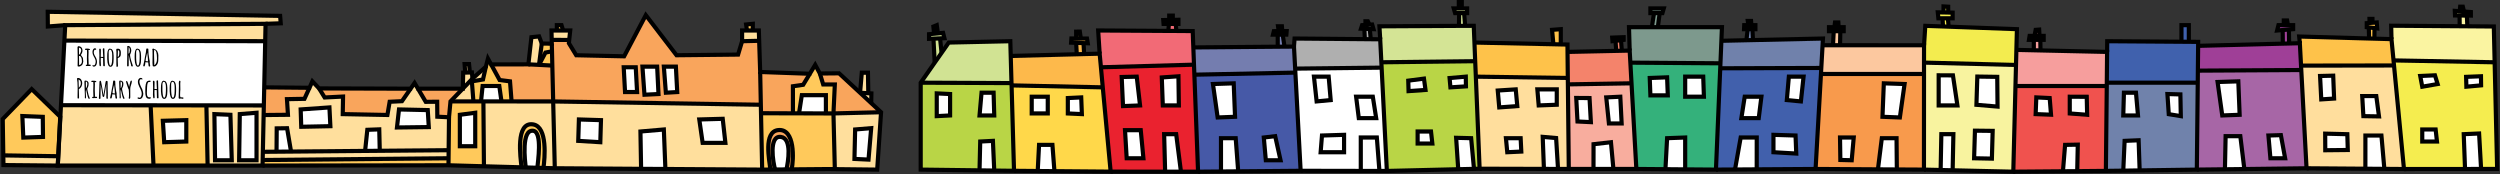
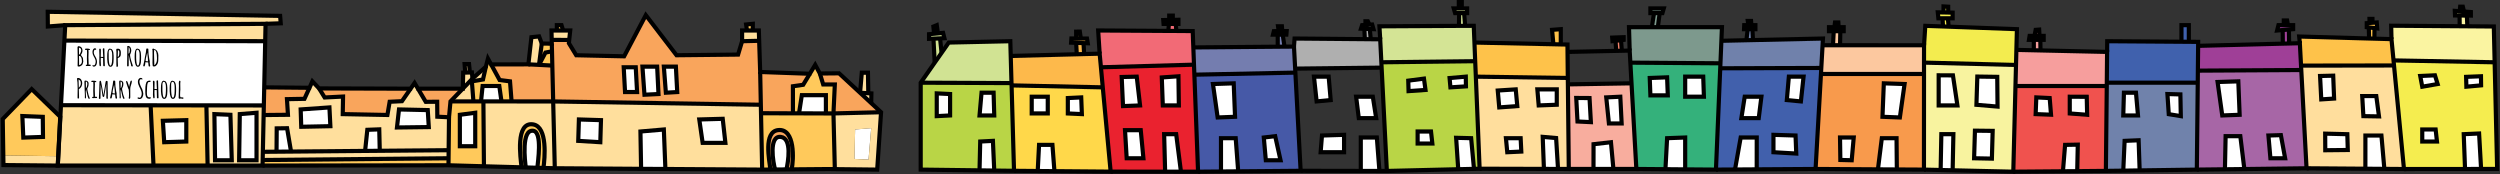
<svg xmlns="http://www.w3.org/2000/svg" version="1.1" id="Layer_1" x="0px" y="0px" viewBox="0 0 8408.6 586.4" style="enable-background:new 0 0 8408.6 586.4;" xml:space="preserve">
  <rect x="0" y="0" width="8408.6" height="586.4" fill="#333333" stroke="none" />
  <style type="text/css">
	.st0{fill:#FFFFFF;}
	.st1{fill:#FAF4A1;}
	.st2{fill:#F5ED4F;}
	.st3{fill:#FEC24A;}
	.st4{fill:#FFDE9D;}
	.st5{fill:#9F3F97;}
	.st6{fill:#A766A6;}
	.st7{fill:#4061AD;}
	.st8{fill:#7082AB;}
	.st9{fill:#F69E9D;}
	.st10{fill:#F0524E;}
	.st11{fill:#F3EC4F;}
	.st12{fill:#F8F39F;}
	.st13{fill:#FCC89F;}
	.st14{fill:#F89A4C;}
	.st15{fill:#7081AB;}
	.st16{fill:#4160AC;}
	.st17{fill:#7D998D;}
	.st18{fill:#34B17B;}
	.st19{fill:#F4836B;}
	.st20{fill:#F8AD9E;}
	.st21{fill:#D4E495;}
	.st22{fill:#B9D546;}
	.st23{fill:#AFAFAF;}
	.st24{fill:#747DAF;}
	.st25{fill:#4659A7;}
	.st26{fill:#F26A76;}
	.st27{fill:#EA222F;}
	.st28{fill:#FDB94B;}
	.st29{fill:#FFD84A;}
	.st30{fill:#D1E393;}
	.st31{fill:#F9A55C;}
	.st32{fill:#FFC95B;}
	.st33{fill:#FFDF9D;}
	.st34{fill:none;stroke:#000000;stroke-width:14;stroke-miterlimit:10;}
</style>
  <g id="Layer_2_2_">
    <g id="XMLID_5_">
      <g>
        <polygon class="st0" points="8345,568.3 8345,568.3 8291,568.4 8291,568.3 8286.6,451.3 8338.3,449    " />
        <polygon class="st0" points="8344.6,256.5 8345,287.1 8295.5,291.6 8294.6,258.5    " />
        <polygon class="st0" points="8189.8,253.3 8198.8,282.6 8147.1,291.6 8140.3,255.6    " />
        <polygon class="st0" points="8192.1,435.5 8196.6,476 8147.1,476 8147.1,435.5    " />
        <polygon class="st0" points="8019.6,567.8 8019.6,568 7955.8,567.5 7955.8,567.4 7955.9,455.8 8009.8,455.8    " />
        <polygon class="st0" points="7992.5,323.1 8001.6,391.5 7949.1,390.6 7945.2,323.1    " />
        <polygon class="st0" points="7847.6,254.5 7850.6,331.5 7807.4,334.3 7803.4,255.6    " />
        <polygon class="st0" points="7895.1,451.4 7896.6,504.5 7820.9,505.3 7820.6,449.5    " />
        <polygon class="st0" points="7671.6,454.5 7685.9,532.3 7636.4,532.3 7629.7,455.8    " />
        <polygon class="st0" points="7528.4,273.6 7532.9,386.1 7474.4,388.3 7458.7,275.8    " />
        <polygon class="st0" points="7548.7,568.5 7548.7,568.6 7483.4,569.4 7483.4,569.4 7485.7,458 7535.2,458    " />
        <polygon class="st0" points="7333.6,317.5 7335,390.6 7294.5,384 7290,316.3    " />
        <polygon class="st0" points="7196.6,573.2 7196.6,573.2 7141.5,574 7141.5,573.9 7146,473.8 7193.1,471.8    " />
        <polygon class="st0" points="7184.2,311.8 7191,388.3 7141.5,388.3 7143.7,311.8    " />
        <polygon class="st0" points="7018.6,325.5 7020,386.1 6961.5,381.6 6961.5,325.3    " />
        <polygon class="st0" points="6894,329.8 6898.5,385.8 6846.8,383.8 6849,327.6    " />
        <polygon class="st0" points="6988.5,486.5 6986.6,575.7 6938.6,576.1 6938.6,575.9 6945.8,487.3    " />
        <polygon class="st0" points="6702.2,440.2 6699.6,533.5 6639.8,532.3 6642.6,439.5    " />
        <polygon class="st0" points="6717.6,258.5 6718.6,358.5 6647.6,352.5 6650.6,257.5    " />
        <polygon class="st0" points="6568.6,253.5 6583.6,354.6 6520.6,354.6 6520.6,253.3    " />
        <polygon class="st0" points="6570.1,451.3 6567.6,572.8 6527.2,571.8 6529.6,451.3    " />
        <polygon class="st0" points="6405.9,282.6 6390.1,395.1 6331.6,392.8 6336.1,280.3    " />
        <polygon class="st0" points="6378.9,464.8 6379.9,570 6316.3,569.6 6329.4,464.8    " />
        <polygon class="st0" points="6234.9,462.5 6228.1,539 6189.9,538 6188.8,462.5    " />
        <polygon class="st0" points="6066.2,257.8 6057.2,341.1 6009.9,336.6 6016.7,257.8    " />
        <polygon class="st0" points="6039.2,455.8 6041.6,516.5 5964.9,512 5964.9,453.5    " />
        <polygon class="st0" points="5924.4,325.3 5915.4,397.3 5857,397.3 5868.2,325.3    " />
        <polygon class="st0" points="5908.7,462.5 5908.6,569.5 5908.6,569.6 5835.6,570.1 5854.7,462.5    " />
        <polygon class="st0" points="5728.7,257.8 5731,325.3 5668,325.3 5668,257.8    " />
        <polygon class="st0" points="5607.2,260.1 5609.5,320.8 5551,320.8 5548.8,262.3    " />
        <polygon class="st0" points="5668,462.5 5668,569.7 5601.6,569.1 5607.2,464.8    " />
        <polygon class="st0" points="5449.8,325.3 5454.3,415.3 5411.5,415.3 5402.5,327.6    " />
        <polygon class="st0" points="5346.3,329.8 5350.8,410.8 5305.8,408.6 5301.6,329.5    " />
        <polygon class="st0" points="5418.3,478.3 5426.6,568.3 5359.6,568.3 5359.8,485    " />
        <polygon class="st0" points="5233.9,464.3 5240.3,568.2 5192.9,568.1 5188.8,460.3    " />
        <polygon class="st0" points="5236.1,300.6 5236.1,352.3 5175.3,354.6 5170.8,300.6    " />
        <polygon class="st0" points="5098.1,300.6 5103.3,356.8 5042.6,361.3 5037.6,304.5    " />
        <polygon class="st0" points="5114.6,464.8 5116.8,509.8 5069.6,512 5065.1,464.8    " />
-         <path class="st0" d="M4647,227.5l17.6,347.5h-25l-8.7-112.4h-54v112.3l-202.3-0.4l-17.7-330.3l-0.7-13.4L4647,227.5z      M4628.7,397.3l-11.2-72h-56.2l9,72H4628.7z M4520.7,512v-58.5l-74.2,2.2l-4.5,56.2L4520.7,512L4520.7,512z M4475.7,336.6     l-6.8-78.7h-49.5l9,83.2L4475.7,336.6z" />
        <polygon class="st0" points="4957.6,567.5 4957.6,568 4904.6,569.2 4904.6,568.5 4897.6,463.5 4948.1,464.8    " />
        <polygon class="st0" points="4930.1,257.8 4930.6,290.5 4878.4,293.8 4875.6,262.5    " />
        <polygon class="st0" points="4789.4,264.4 4794.6,302.5 4737.6,306.5 4736.6,271.3    " />
        <polygon class="st0" points="4813.1,442.3 4817.6,482.8 4768.1,482.8 4768.1,442.3    " />
        <polygon class="st0" points="4630.9,462.5 4639.6,575 4576.9,574.9 4576.9,462.5    " />
        <polygon class="st0" points="4617.4,325.3 4628.7,397.3 4570.2,397.3 4561.2,325.3    " />
        <polygon class="st0" points="4468.9,257.8 4475.7,336.6 4428.4,341.1 4419.4,257.8    " />
        <polygon class="st0" points="4520.7,453.5 4520.7,512 4441.9,512 4446.4,455.8    " />
        <polygon class="st0" points="4289,458 4307,539 4257.5,539 4250.7,462.5    " />
        <polygon class="st0" points="4149.5,280.3 4154,392.8 4095.5,395.1 4079.7,282.6    " />
        <polygon class="st0" points="4156.2,464.8 4164.6,576.3 4106.7,576.8 4106.7,464.8    " />
        <polygon class="st0" points="3971.8,575.6 3971.8,577.5 3918.8,577.4 3918.8,575.9 3915.5,451.3 3956,451.3    " />
        <polygon class="st0" points="3963.6,256.5 3965,354.6 3911,354.6 3907.6,260.5    " />
        <polygon class="st0" points="3823.3,257.8 3834.5,354.6 3777.2,356.8 3772.7,259    " />
        <polygon class="st0" points="3836.8,437.8 3845.8,532.3 3789.5,532.3 3783.9,437.8    " />
        <polygon class="st0" points="3636.6,327.6 3638.8,383.8 3591.6,381.6 3591.6,329.8    " />
        <rect x="3470.1" y="325.3" class="st0" width="54" height="56.2" />
        <polygon class="st0" points="3539.8,487.3 3546.5,575.7 3490.3,575.2 3490.3,575 3494.8,487.3    " />
        <polygon class="st0" points="3339.6,473.8 3344.1,573.7 3294.6,573 3296.9,476    " />
        <polygon class="st0" points="3341.9,311.8 3344.1,388.3 3294.6,388.3 3301.4,311.8    " />
        <polygon class="st0" points="3195.6,316.3 3195.6,388.3 3150.7,390.6 3150.7,314.1    " />
        <polygon class="st1" points="8283.6,22.5 8287.5,38.8 8275.6,37.9 8273.1,37.7 8274.6,22.5    " />
        <polygon class="st1" points="8287.5,38.8 8310.6,40.5 8310.6,52.5 8297.1,52.4 8272.6,52.2 8257.3,52 8256.6,36.5 8273.1,37.7      8275.6,37.9    " />
        <polygon class="st1" points="8297.1,53 8298.8,88.4 8273.1,88.2 8272.6,52.2 8297.1,52.4    " />
        <polygon class="st1" points="8298.8,88.4 8387.8,89.1 8390.6,209.5 8050.6,203.2 8050.5,203.2 8043.6,131.6 8042.6,86.5      8273.1,88.2    " />
        <path class="st2" d="M8052.1,220.2l-1.6-17h0.1l340,6.3l8.4,358.8h-54.1l0,0l-6.7-119.2l-51.7,2.2l4.5,117v0.1l-205.4,0.1     L8052.1,220.2z M8345,287.1l-0.5-30.6l-50,2l1,33.1L8345,287.1z M8198.8,282.6l-9-29.2l-49.5,2.2l6.8,36L8198.8,282.6z      M8196.6,476l-4.5-40.5h-45V476H8196.6z" />
        <polygon class="st3" points="7979.6,63.5 7979.9,76.5 7970.7,77.2 7969.9,77.2 7969.6,63.5    " />
        <polygon class="st3" points="7967.3,92.2 7960.4,91.4 7960.4,77.9 7969.9,77.2 7970.7,77.2 7979.9,76.5 7994.1,75.6 7995.6,95.5      7986.6,94.4    " />
        <polygon class="st3" points="7986.6,94.4 7986.6,94.5 7986.1,130 7968.3,129.5 7967.3,92.2    " />
        <polygon class="st3" points="7986.1,130 8043.6,131.6 8050.5,203.2 8052.1,220.2 7739.4,220.7 7739.4,220.7 7735.4,145.3      7733.1,122.8 7968.3,129.5    " />
        <path class="st4" d="M7740.2,235.5l-0.8-14.8l0,0l312.7-0.5l33.5,348.3l-66-0.5v-0.2l-9.8-112h-54v111.6v0.1l-198-1.5     L7740.2,235.5z M8001.6,391.5l-9.1-68.4h-47.3l3.9,67.5L8001.6,391.5z M7896.6,504.5l-1.5-53.1l-74.5-1.9l0.3,55.8L7896.6,504.5z      M7850.6,331.5l-3-77l-44.2,1.1l4,78.7L7850.6,331.5z" />
        <polygon class="st5" points="7692.6,68.9 7695.4,84.6 7681.4,84.6 7681.4,68.9    " />
        <polygon class="st5" points="7698.6,99.3 7677.6,101 7658.9,102.6 7663.4,84.6 7681.4,84.6 7695.4,84.6 7712.9,84.6 7712.9,98.1         " />
        <polygon class="st5" points="7698.6,99.3 7699.3,146.3 7678.2,146.8 7677.6,101    " />
        <polygon class="st5" points="7699.3,146.3 7735.4,145.3 7739.4,220.7 7740.2,235.5 7392.4,237.6 7393.3,154.2 7678.2,146.8         " />
        <path class="st6" d="M7392,278.1l0.4-40.5l347.8-2.1l17.7,330.5l-209.2,2.6l0,0L7535.2,458h-49.5l-2.3,111.3l0,0l-94.5,1.2     L7392,278.1z M7685.9,532.3l-14.3-77.8l-41.9,1.3l6.7,76.5H7685.9z M7532.9,386.1l-4.5-112.5l-69.7,2.2l15.8,112.5L7532.9,386.1z     " />
        <polygon class="st7" points="7362,140.6 7362,140.6 7337.2,140.4 7337.2,140.4 7337.2,84.6 7362,84.6    " />
        <polygon class="st7" points="7393.3,154.2 7392.4,237.6 7392,278.1 7086.1,278.1 7087.1,174.6 7087.5,138.6 7337.2,140.4      7362,140.6 7393.4,140.8    " />
        <path class="st8" d="M7086,289.3l0.1-11.2H7392l-3.1,292.5l-192.4,2.7l0,0l-3.5-101.5l-47.1,2l-4.5,100.1v0.1l-58.5,0.8     L7086,289.3z M7335,390.6l-1.4-73.1l-43.6-1.2l4.5,67.7L7335,390.6z M7191,388.3l-6.8-76.5h-40.5l-2.2,76.5H7191z" />
        <polygon class="st9" points="6858.6,99.5 6859.8,120.6 6844.8,120.6 6842.9,120.6 6846.8,100.4    " />
        <polygon class="st9" points="6873.8,120.6 6873.8,134.1 6862.5,134.1 6840.6,134.1 6824.3,134.1 6826.5,120.6 6842.9,120.6      6844.8,120.6 6859.8,120.6    " />
        <polygon class="st9" points="6862.5,134.1 6863.1,169.6 6840.6,169.1 6840.6,134.1    " />
        <polygon class="st9" points="7086.1,278.1 7086,289.3 6778.9,289.3 6780.7,218.5 6782,167.8 6840.6,169.1 6863.1,169.6      7087.1,174.6    " />
        <path class="st10" d="M7086,289.3l-3,285.5l-96.4,0.8l1.9-89.2l-42.7,0.8l-7.2,88.6v0.2l-167,1.4l7.3-288.2L7086,289.3     L7086,289.3z M7020,386.1l-1.4-60.6l-57.1-0.2v56.2L7020,386.1z M6898.5,385.8l-4.5-56l-45-2.2l-2.2,56.2L6898.5,385.8z" />
        <polygon class="st11" points="6552.6,22.5 6552.8,42.2 6538.8,41.9 6536.9,41.9 6536.9,21.6    " />
        <polygon class="st11" points="6552.8,42.2 6567.6,42.5 6567.6,61.5 6551.6,61.5 6533.6,61.5 6519.6,61.5 6517.6,41.5      6536.9,41.9 6538.8,41.9    " />
        <polygon class="st11" points="6551.6,61.5 6554.1,89.7 6535.2,89 6535.2,89 6533.6,61.5    " />
        <polygon class="st11" points="6782,167.8 6780.7,218.5 6471.4,210.6 6471.3,210.6 6471.4,152.3 6475.6,86.9 6535.2,89      6554.1,89.7 6783.8,98.1    " />
        <path class="st12" d="M6780.7,218.5l-1.8,70.8l-7.3,288.2l-204-4.7l2.5-121.5h-40.5l-2.3,120.5l-56.1-1.3l0.2-321.7v-38.2l0,0     L6780.7,218.5z M6718.6,358.5l-1-100l-67-1l-3,95L6718.6,358.5z M6699.6,533.5l2.6-93.2l-59.6-0.8l-2.8,92.8L6699.6,533.5z      M6583.6,354.6l-15-101.1l-48-0.2v101.2h63V354.6z" />
        <polygon class="st13" points="6183.2,75.6 6184.1,91.4 6169.9,91.4 6171.9,75.6    " />
        <polygon class="st13" points="6201.1,91.4 6201.1,104.9 6189.8,104.9 6167.6,104.9 6151.7,104.9 6151.7,91.4 6169.9,91.4      6184.1,91.4    " />
        <polygon class="st13" points="6189.8,104.9 6188.9,152.1 6188.9,152.1 6165.2,152.1 6165.2,152.1 6167.6,104.9    " />
        <polygon class="st13" points="6471.4,152.3 6471.3,210.6 6471.3,248.8 6471.1,248.8 6124.7,248.8 6125.8,228.6 6130.1,152.1      6165.2,152.1 6188.9,152.1    " />
        <path class="st14" d="M6471.3,248.8l-0.2,321.7l-91.2-0.6l-1-105.2h-49.5l-13.1,104.8l-209.7-1.3l18-319.5H6471     C6471.1,248.8,6471.3,248.8,6471.3,248.8z M6390.1,395.1l15.8-112.5l-69.7-2.2l-4.5,112.5L6390.1,395.1z M6228.1,539l6.8-76.5     h-46.1l1.1,75.4L6228.1,539z" />
        <polygon class="st15" points="5889.6,70.5 5890.7,84.6 5880.6,84.5 5878.6,70.5    " />
        <polygon class="st15" points="5880.6,84.5 5890.7,84.6 5904.2,84.6 5904.2,98.1 5894.1,98.1 5878.4,98.1 5866,98.1 5866.6,84.5         " />
        <polygon class="st15" points="5894.1,98.1 5896,134.8 5873.9,135.3 5873.9,135.2 5878.4,98.1    " />
        <polygon class="st15" points="6130.1,152.1 6125.8,228.6 5785.9,229.7 5786.6,212.9 5789.8,137.2 5873.9,135.3 5896,134.8      6131.4,129.6    " />
        <path class="st16" d="M6124.7,248.8l-18,319.5l-198,1.3v-0.1l0.1-107h-54L5835.7,570l-64.1,0.4l14.4-340.9l339.9-1.1     L6124.7,248.8z M6057.2,341.1l9-83.2h-49.5l-6.8,78.7L6057.2,341.1z M6041.6,516.5l-2.4-60.7l-74.2-2.2V512L6041.6,516.5z      M5915.4,397.3l9-72h-56.2l-11.2,72H5915.4z" />
        <polygon class="st17" points="5596,28.4 5591.5,44.1 5582.3,44.1 5563.2,44.1 5551,44.1 5551,28.4    " />
        <polygon class="st17" points="5582.3,44.1 5576,91.4 5555.9,91.4 5563.2,44.1    " />
        <polygon class="st17" points="5791.7,91.4 5789.8,137.2 5786.6,212.9 5483.6,210.7 5481.3,170.1 5479,91.4 5555.9,91.4      5576,91.4    " />
        <path class="st18" d="M5786.6,212.9l-0.7,16.7l-14.4,340.9l-103.5-0.9V462.5l-60.7,2.2l-5.6,104.3l-97.8-0.8l-16.3-288l-3.9-69.6     L5786.6,212.9z M5731,325.3l-2.2-67.5H5668v67.5H5731z M5609.5,320.8l-2.2-60.7l-58.5,2.2l2.2,58.5H5609.5z" />
        <polygon class="st19" points="5461,125.1 5461,134.1 5452.2,135.1 5433.6,137.3 5423.6,138.5 5422.6,126.5    " />
        <polygon class="st19" points="5452.2,135.1 5454.9,170.7 5436.1,171.1 5433.6,137.3 5433.6,137.3    " />
-         <polygon class="st19" points="5483.6,210.7 5487.5,280.2 5487.4,280.2 5273.5,283.8 5273.2,262.2 5272.3,174.6 5272.6,174.6      5436.1,171.1 5454.9,170.7 5481.3,170.1    " />
        <path class="st20" d="M5487.5,280.2l16.3,288h-77.2l-8.3-90l-58.5,6.7l-0.2,83.3h-83.1l-3-284.5l213.9-3.6L5487.5,280.2z      M5454.3,415.3l-4.5-90l-47.2,2.2l9,87.7L5454.3,415.3L5454.3,415.3z M5350.8,410.8l-4.5-81l-44.7-0.3l4.2,79.1L5350.8,410.8z" />
        <polygon class="st3" points="5249.6,98.1 5249.6,149.4 5224.7,148.8 5220.3,100.4    " />
        <polygon class="st3" points="5249.6,149.4 5272.1,149.8 5272.3,174.6 5273.2,262.2 4963.9,257.8 4961.7,205.8 4959.2,143.1      4959.4,143.1 5224.7,148.8    " />
        <path class="st4" d="M5273.5,283.8l3,284.5l-36.2-0.1l-6.4-103.9l-45.1-4l4.1,107.8l-216.3-0.6l-12.7-309.7l309.4,4.3     L5273.5,283.8z M5236.1,352.3v-51.7h-65.2l4.5,54L5236.1,352.3z M5116.8,509.8l-2.2-45h-49.5l4.5,47.2L5116.8,509.8z      M5103.3,356.8l-5.2-56.2l-60.5,3.9l5,56.8L5103.3,356.8z" />
        <rect x="4906.6" y="4.5" class="st21" width="10" height="23.9" />
        <polygon class="st21" points="4934.6,28.4 4934.6,44.1 4924.5,44.1 4907.7,44.1 4894.1,44.1 4889.6,28.4 4906.6,28.4      4916.6,28.4    " />
        <polygon class="st21" points="4927.9,86.8 4927.9,86.9 4907.1,87 4907.7,44.1 4924.5,44.1    " />
        <polygon class="st21" points="4959.2,143.1 4961.7,205.8 4646.1,209.5 4642.2,132.1 4639.6,88.5 4907.1,87 4927.9,86.9      4956.9,86.8    " />
        <path class="st22" d="M4963.9,257.8l12.7,309.7l-19,0.5v-0.5l-9.5-102.7l-50.5-1.3l7,105v0.7l-240,5.8L4647,227.5l-0.9-18     l315.7-3.6L4963.9,257.8z M4930.6,290.5l-0.5-32.7l-54.5,4.7l2.8,31.3L4930.6,290.5z M4817.6,482.8l-4.5-40.5h-45v40.5H4817.6z      M4794.6,302.5l-5.2-38.1l-52.8,6.9l0.9,35.2L4794.6,302.5z" />
        <polygon class="st23" points="4606.2,83 4592.6,83.9 4592.6,71.5 4600.6,71.5    " />
        <polygon class="st23" points="4606.2,83 4615.2,82.4 4619.7,98.1 4607.2,97.6 4588.9,96.9 4577.6,96.5 4581.4,84.6 4592.6,83.9      4592.6,83.9    " />
        <polygon class="st23" points="4610.4,131.6 4610.4,131.9 4590.5,131.7 4590.5,131.4 4588.9,96.9 4607.2,97.6    " />
        <polygon class="st23" points="4646.1,209.5 4647,227.5 4356.2,230.8 4352.2,156.7 4354.2,129.6 4590.5,131.7 4610.4,131.9      4642.2,132.1    " />
        <polygon class="st24" points="4311.6,88.5 4312.9,104.6 4300.9,104.7 4298.6,88.5    " />
        <polygon class="st24" points="4327.6,104.5 4326.6,116.5 4314.3,116.5 4297.6,116.5 4281.6,116.5 4284.5,104.9 4300.9,104.7      4312.9,104.6    " />
        <polygon class="st24" points="4314.3,116.5 4320.4,156.9 4297.6,157.1 4297.6,116.5    " />
        <polygon class="st24" points="4320.4,156.9 4352.2,156.7 4356.2,230.8 4356.9,244.2 4017.2,251.2 4015.9,217.5 4013.7,159.5      4297.6,157.1    " />
        <path class="st25" d="M4356.9,244.2l17.7,330.3l-210,1.8l-8.4-111.5h-49.5v112l-77.1,0.7l-12.4-326.3L4356.9,244.2z M4307,539     l-18-81l-38.2,4.5l6.8,76.5H4307z M4154,392.8l-4.5-112.5l-69.7,2.2l15.8,112.5L4154,392.8z" />
        <polygon class="st26" points="3944.6,52.5 3944.6,66.9 3932.6,67.1 3932.6,52.5    " />
        <polygon class="st26" points="3963.6,66.5 3963.6,80.5 3954.6,80.5 3931.6,80.5 3913.6,80.5 3912.6,67.5 3932.6,67.1      3944.6,66.9    " />
        <polygon class="st26" points="3954.6,80.5 3956.6,104.1 3929.6,104 3931.6,80.5    " />
        <polygon class="st26" points="4013.7,159.5 4015.9,217.5 3702.9,226.3 3698.6,180.5 3693.6,102.5 3929.6,104 3956.6,104.1      4011.6,104.5    " />
        <path class="st27" d="M4017.2,251.2l12.4,326.3h-57.8v-1.9L3956,451.3h-40.5l3.2,124.6v1.5l-183.2-0.1l-26.4-283.5l-6.3-67.4     l313-8.8L4017.2,251.2z M3965,354.6l-1.4-98.1l-56,4l3.4,94.1H3965z M3845.8,532.3l-9-94.5h-52.9l5.7,94.5H3845.8z M3834.5,354.6     l-11.2-96.7l-50.6,1.2l4.5,97.8L3834.5,354.6z" />
        <polygon class="st28" points="3631.9,106.3 3635.3,129.6 3619.6,129.5 3619.6,106.5    " />
        <polygon class="st28" points="3656,129.6 3658.6,145.5 3644.4,145 3619.6,144.1 3602.6,143.5 3603.6,129.5 3619.6,129.5      3635.3,129.6    " />
        <polygon class="st28" points="3644.4,145 3646.4,181.8 3621.6,182.5 3619.6,144.1    " />
        <polygon class="st28" points="3402.1,279.5 3399.5,188.2 3621.6,182.5 3646.4,181.8 3698.6,180.5 3702.9,226.3 3709.1,293.8      3708.6,293.8 3402.4,287.2    " />
        <path class="st29" d="M3709.1,293.8l26.4,283.5l-189.1-1.6l-6.6-88.4h-45l-4.5,87.7v0.2l-79.8-0.7l-8.2-287.3l306.2,6.7     L3709.1,293.8z M3638.8,383.8l-2.2-56.2l-45,2.2v51.7L3638.8,383.8z M3524.1,381.6v-56.2h-54v56.2H3524.1z" />
        <polygon class="st30" points="3154.6,112.2 3141.7,113.4 3139.4,89.1 3150.7,84.6 3154.6,112.1    " />
        <polygon class="st30" points="3172,110.5 3176.5,128.5 3161.9,129.1 3139.6,130.1 3124.8,130.7 3124.8,115 3138.4,113.7      3141.7,113.4 3154.6,112.2    " />
        <polygon class="st30" points="3161.9,129.1 3166.9,177.8 3166.9,177.8 3143.8,210.7 3139.6,130.1    " />
        <polygon class="st30" points="3143.8,210.7 3166.9,177.8 3166.9,177.8 3191.1,143.1 3398.1,138.6 3399.5,188.2 3402.1,279.5      3096.7,278.1    " />
        <path class="st22" d="M3402.4,287.2l8.2,287.3l-66.5-0.8l-4.5-99.9l-42.8,2.2l-2.2,97l-198-2.5V278.1l305.5,1.4L3402.4,287.2z      M3344.1,388.3l-2.2-76.5h-40.5l-6.8,76.5H3344.1z M3195.6,388.3v-72l-45-2.2v76.5L3195.6,388.3z" />
        <path class="st31" d="M2617.6,437.5c57.2-5.9,52,99.7,45.1,132.2l-17.5,0.2l0,0c5.5-24,19.7-104.7-19.1-109.3     c-41.6-4.9-25.7,87.2-19.1,109.7l-15.8,0.1l0,0C2587.9,539.1,2566.8,442.8,2617.6,437.5z" />
        <path class="st32" d="M1793.6,418.5c48.8,8.5,38.7,114,34.3,146.4l0,0l-20.4-0.6v-0.1c1.3-18.6,17.4-119.1-13.3-124.2     c-41.7-6.9-28.4,102.6-25.7,123.2l-14.2-0.4l0,0C1750.6,531,1732.7,407.9,1793.6,418.5z" />
        <polygon class="st0" points="2930.2,431 2921.2,536.8 2873.9,534.5 2876.2,435.5    " />
        <polygon class="st0" points="2777.9,381.5 2777.9,381.5 2687.6,381.2 2687.6,380.5 2696.9,320.1 2777.8,320.1    " />
        <path class="st0" d="M2626.1,460.5c38.8,4.6,24.6,85.3,19.1,109.3l0,0l-38.2,0.3C2600.4,547.7,2584.5,455.6,2626.1,460.5z" />
        <polygon class="st0" points="2430.8,399.6 2439.8,480.5 2363.3,480.5 2352,401.8    " />
        <polygon class="st0" points="2238,568 2238,568.4 2156.3,567.9 2156.3,567.3 2154.1,442.3 2232.8,435.5    " />
        <polygon class="st0" points="2273.3,224.1 2277.8,309.6 2239.6,311.8 2232.8,224.1    " />
        <polygon class="st0" points="2210.3,224.1 2214.8,316.3 2167.6,318.6 2160.8,224.1    " />
        <polygon class="st0" points="2138.3,226.3 2142.8,309.6 2102.3,309.6 2097.8,226.3    " />
        <polygon class="st0" points="2021.3,404.1 2019.1,478.3 1944.9,473.8 1947.1,401.8    " />
        <path class="st0" d="M1794.1,440c30.8,5.1,14.7,105.6,13.3,124.2v0.1l-39-1.1C1765.7,542.6,1752.4,433.2,1794.1,440z" />
        <polygon class="st0" points="1625.9,341.1 1617.9,341.1 1617.9,341.1 1623.2,289.3 1679.4,289.3 1686.7,341.1 1686.7,341.1         " />
        <polygon class="st0" points="1598.4,379.3 1598.4,491.8 1546.7,491.8 1546.7,386.1    " />
        <polygon class="st0" points="1438.7,370.3 1442.2,427.4 1335.2,428.8 1342,368.1    " />
        <polygon class="st0" points="1275.6,435.1 1277.3,507.2 1228,507.6 1235.5,436.6    " />
        <polygon class="st0" points="1108,361.3 1111.2,424.4 1013.2,426.4 1011.3,368.1    " />
        <polygon class="st0" points="965.6,431.3 978.9,509.8 930.1,510.2 930.7,431.8    " />
        <polygon class="st0" points="862.8,379.3 862.8,539 804.3,539 806.5,383.8    " />
        <polygon class="st0" points="775,386.1 779.5,539 723.3,539 721.1,383.8    " />
        <polygon class="st0" points="626.6,404.1 626.6,476 552.3,478.3 547.8,406.3    " />
        <polygon class="st0" points="506.6,354.2 205.3,353.8 205.1,353.8 216.6,136.5 892,138.6 888.7,293.8 887.4,354.6 887.3,354.6      694.2,354.4    " />
        <polygon class="st0" points="143.9,393 144.6,460.5 78.4,462.8 75.2,390.3    " />
        <polygon class="st31" points="2963.4,377.5 2803.3,381.5 2803.3,381.5 2807.9,284.1 2768.8,284.1 2757.6,247.2 2822.2,246.6      2892.8,312 2930,346.5    " />
        <polygon class="st31" points="2723.8,248.1 2701.4,285.2 2666.9,290.1 2667,380.8 2667,381.2 2559.6,380.8 2559,352.3      2556.8,242.1    " />
        <path class="st31" d="M1856.6,172.6l-0.6-25.7l-0.3-12.7l58.9,0.1l-1.2,11.1l24.8,40.5l161.1,3.5l72.8-138.5l103.5,135l207-2.2     l13.5-45l57.1-1.4h0.3l3.4,104.9l2.3,110.2h-0.7l-697.7-11.2l-2.9-120.7L1856.6,172.6z M2277.8,309.6l-4.5-85.5h-40.5l6.8,87.7     L2277.8,309.6z M2214.8,316.3l-4.5-92.2h-49.5l6.8,94.5L2214.8,316.3z M2142.8,309.6l-4.5-83.2h-40.5l4.5,83.2H2142.8z" />
        <polygon class="st31" points="1857.7,220.5 1860.6,341.2 1720.6,341.1 1720.6,340.8 1715.4,273.6 1680.5,269.2 1651.9,216.7      1777.2,216.4 1812.9,218.2 1856.6,220.5    " />
        <polygon class="st31" points="1556.6,298.2 1515.2,341.1 1510.2,394.4 1470.9,392.5 1470.4,342.2 1432,342.5 1405.8,298.3    " />
        <polygon class="st31" points="1040.9,295.3 1024,332.4 965.2,333.5 968.5,386.1 886.7,386.9 886.7,386.9 887.4,354.6      888.7,293.8 888.7,293.8    " />
        <polygon class="st31" points="1381.1,298.3 1352,340.3 1310.6,342.3 1303,386.7 1152.8,383.8 1153.8,324.7 1092,327.9      1073.2,297.4    " />
        <polygon class="st33" points="2919.3,244.5 2920.5,313.6 2892.8,312 2898.6,244.5    " />
        <polygon class="st33" points="2930.9,314.2 2930.2,346.3 2930,346.5 2892.8,312 2920.5,313.6    " />
        <path class="st33" d="M2963.4,377.5l-13,193l-142.5-1.7l-4.6-187.3L2963.4,377.5z M2921.2,536.8l9-105.7l-54,4.5l-2.2,99     L2921.2,536.8z" />
        <polygon class="st33" points="2552.3,102.6 2553.4,137.2 2553.1,137.2 2496,138.6 2496,102.6 2512.4,102.6 2532,102.6    " />
        <path class="st33" d="M1860.6,341.2L1866,566l-38.2-1.1l0,0c4.5-32.3,14.6-137.9-34.3-146.4c-60.9-10.6-43,112.5-39.3,144.3l0,0     l-126.6-3.5l-1.7-218.2h60.7h33.9L1860.6,341.2z" />
        <path class="st33" d="M2559.6,380.8l3.9,189.7l-325.5-2.1V568l-5.2-132.5l-78.7,6.8l2.2,125v0.6L1866,566l-5.4-224.8l697.7,11.2     h0.7L2559.6,380.8z M2439.8,480.5l-9-81l-78.7,2.2l11.2,78.7L2439.8,480.5L2439.8,480.5z M2019.1,478.3l2.2-74.2l-74.2-2.2     l-2.2,72L2019.1,478.3z" />
        <polygon class="st33" points="1917.9,102.6 1914.5,134.3 1855.6,134.2 1854.9,102.6 1872.9,102.6 1894.1,102.6    " />
        <polygon class="st33" points="1813.2,122.4 1822.2,146.4 1813,217.5 1812.9,218.2 1812.9,218.2 1777.2,216.4 1787.4,125.1    " />
        <polygon class="st33" points="1580.4,243.2 1580.4,243.8 1564.7,244.2 1562.6,215.5 1577.6,215.5    " />
        <polygon class="st33" points="1564.7,244.2 1580.4,243.8 1587.2,243.6 1589.2,264.4 1556.6,298.2 1556.6,298.2 1557.9,244.3         " />
        <polygon class="st33" points="1634.2,224.4 1624.5,267.3 1587.1,273.6 1592.3,341.1 1515.2,341.1 1556.6,298.2 1589.2,264.4         " />
        <path class="st33" d="M1510.2,394.4l-1.2,110.8h-0.4l-231.3,2l-1.6-72.1l-40.1,1.5l-7.6,71l-249.1,2.2l-13.3-78.5l-34.8,0.5     l-0.6,78.4l-46,0.4l0,0l2.6-123.6l0,0l81.8-0.9l-3.3-52.5l58.9-1.1l16.8-37.2l9.8-21.7l22.6,23.8l18.7,30.5l61.8-3.2l-1,59.1     l150.2,2.9l7.6-44.4l41.5-2.1l29.1-41.9l13.3-19.3l11.4,19.3l26.2,44.2l38.3-0.3l0.6,50.3L1510.2,394.4z M1442.2,427.4l-3.6-57.1     l-96.7-2.2l-6.8,60.8L1442.2,427.4z M1111.2,424.4l-3.2-63.1l-96.7,6.7l2,58.3L1111.2,424.4z" />
        <polygon class="st33" points="1277.3,507.2 1508.6,505.2 1509,505.2 1508.7,532.3 883.5,538.2 884.1,510.6 884.1,510.6      930.1,510.2 978.9,509.8 1228,507.6    " />
        <path class="st33" d="M883.5,538.2l-0.4,18.8H698.3v-0.4l-4-201.9v-0.2l193.1,0.2h0.1l-0.7,32.4l-2.6,123.6L883.5,538.2z      M862.8,539V379.3l-56.2,4.5L804.3,539H862.8z M779.5,539L775,386l-54-2.2l2.2,155.2H779.5z" />
        <polygon class="st33" points="942.2,53.4 944.2,78.4 893.2,80.1 219.4,84.6 160.9,89.1 160.5,39.6    " />
        <polygon class="st33" points="893.2,80.1 892,138.6 216.6,136.5 219.4,84.6    " />
        <polygon class="st33" points="196,525.5 205.1,353.8 205.3,353.8 506.6,354.2 516.3,556.5 516.3,556.9 194.3,556.9    " />
        <polygon class="st33" points="195.9,525.5 194.3,556.9 11.6,555.2 11.1,522.6    " />
        <polygon class="st32" points="2807.9,284.1 2803.3,381.5 2803.3,381.5 2802,381.6 2777.9,381.5 2777.9,381.5 2777.8,320.1      2696.9,320.1 2687.6,380.5 2687.6,381.2 2667,381.2 2667,380.8 2666.9,290.1 2701.4,285.2 2723.8,248.1 2741.9,218.1      2757.6,247.2 2768.8,284.1    " />
        <path class="st32" d="M2803.3,381.5l4.6,187.3l-20-0.2l-125.3,1.1c6.9-32.5,12.1-138.1-45.1-132.2     c-50.8,5.3-29.7,101.6-26.4,132.8l0,0l-27.7,0.2l-3.9-189.7l107.4,0.3l20.6,0.1l90.3,0.3l24,0.1L2803.3,381.5z" />
        <polygon class="st32" points="2532,80.1 2532,102.6 2512.4,102.6 2509.5,82.4    " />
        <polygon class="st32" points="1888.6,84.6 1894.1,102.6 1872.9,102.6 1872.9,84.6    " />
        <polygon class="st32" points="1855.9,146.9 1856.6,172.6 1834.6,176.8 1813.3,217.5 1813,217.5 1822.2,146.4    " />
        <polygon class="st32" points="1856.6,172.6 1857.7,220.5 1856.6,220.5 1812.9,218.2 1812.9,218.2 1813,217.5 1813.3,217.5      1834.6,176.8    " />
        <polygon class="st32" points="1720.6,340.8 1720.6,341.1 1686.7,341.1 1686.7,341.1 1679.4,289.3 1623.2,289.3 1617.9,341.1      1617.9,341.1 1592.3,341.1 1587.1,273.6 1624.5,267.3 1634.2,224.4 1641.2,197.1 1651.9,216.7 1680.5,269.2 1715.4,273.6    " />
        <path class="st32" d="M1592.3,341.1h25.7h8l1.7,218.2l-119.2-3.3l0.3-23.7l0.3-27.1l1.2-110.8l4.9-53.3L1592.3,341.1z      M1598.4,491.8V379.3l-51.8,6.8v105.7H1598.4z" />
        <polygon class="st32" points="1508.7,532.3 1508.4,555.9 883.1,556.9 883.5,538.2    " />
        <path class="st32" d="M698.3,556.5v0.4h-182v-0.4l-9.6-202.4l187.6,0.2v0.2L698.3,556.5z M626.6,476v-72l-78.7,2.2l4.5,72     L626.6,476z" />
        <path class="st32" d="M202.6,392.8l-6.7,132.7l-184.8-3L9.2,400.4l97.3-100.7L202.6,392.8z M144.6,460.5l-0.7-67.5l-68.7-2.7     l3.1,72.5L144.6,460.5z" />
      </g>
      <g>
        <polygon class="st34" points="194.3,556.9 11.6,555.2 11.1,522.6 9.2,400.4 106.6,299.7 202.6,392.8 195.9,525.5    " />
        <polygon class="st34" points="194.3,556.9 196,525.5 205.1,353.8 216.6,136.5 219.4,84.6 893.2,80.1 892,138.6 888.7,293.8      887.4,354.6 886.7,386.9 884.1,510.6 883.5,538.2 883.1,556.9 698.3,556.9 516.3,556.9    " />
        <polyline class="st34" points="216.6,136.5 216.6,136.5 892,138.6    " />
        <polyline class="st34" points="887.3,354.6 694.2,354.4 506.6,354.2 205.3,353.8    " />
        <polyline class="st34" points="506.6,353.8 506.6,354.2 516.3,556.5    " />
        <line class="st34" x1="694.2" y1="354.6" x2="698.3" y2="556.5" />
        <polyline class="st34" points="219.4,84.6 160.9,89.1 160.5,39.6 942.2,53.4 944.2,78.4 893.2,80.1    " />
        <polyline class="st34" points="883.1,556.9 1508.4,555.9 1627.7,559.3 1754.3,562.8 1768.4,563.2 1807.5,564.3 1827.9,564.9      1866,565.9 2156.3,567.9 2238,568.4 2563.5,570.5 2591.2,570.3 2607,570.2 2645.2,569.8 2662.7,569.7 2787.9,568.6 2807.9,568.9      2950.4,570.5 2963.4,377.5 2930,346.5 2892.8,312 2822.2,246.6 2757.6,247.2 2741.9,218.1 2723.8,248.1 2556.8,242.1      2553.4,137.2 2552.3,102.6 2532,102.6 2512.4,102.6 2496,102.6 2496,138.6 2482.5,183.6 2275.5,185.8 2172.1,50.9 2099.2,189.4      1938.1,185.8 1913.4,145.3 1914.5,134.3 1917.9,102.6 1894.1,102.6 1872.9,102.6 1854.9,102.6 1855.6,134.2 1855.9,146.9      1822.2,146.4 1813.2,122.4 1787.4,125.1 1777.2,216.4 1651.9,216.7 1641.2,197.1 1634.2,224.4 1589.2,264.4 1587.2,243.6      1580.4,243.8 1564.7,244.2 1557.9,244.3 1556.6,298.2 1405.8,298.3 1394.4,279.1 1381.1,298.3 1073.2,297.4 1050.7,273.6      1040.9,295.3 888.7,293.8    " />
        <polyline class="st34" points="886.7,386.9 968.5,386.1 965.2,333.5 1024,332.4 1040.9,295.3    " />
        <polyline class="st34" points="1073.2,297.4 1092,327.9 1153.8,324.7 1152.8,383.8 1303,386.7 1310.6,342.3 1352,340.3      1381.1,298.3    " />
        <polyline class="st34" points="1405.8,298.3 1432,342.5 1470.4,342.2 1470.9,392.5 1510.2,394.4 1515.2,341.1 1556.6,298.2      1589.2,264.4    " />
        <polyline class="st34" points="1508.4,555.9 1508.7,532.3 1509,505.2 1510.2,394.4    " />
        <polyline class="st34" points="883.3,538.2 883.5,538.2 1508.7,532.3 1509.1,532.3    " />
        <polyline class="st34" points="884.1,510.6 930.1,510.2 978.9,509.8 1228,507.6 1277.3,507.2 1508.6,505.2    " />
        <polyline class="st34" points="930.1,510.2 930.7,431.8 965.6,431.3 978.9,509.8    " />
        <polyline class="st34" points="1227.9,507.7 1228,507.6 1235.5,436.6 1275.6,435.1 1277.3,507.2 1277.3,507.5    " />
        <polygon class="st34" points="1335.2,428.8 1342,368.1 1438.7,370.3 1442.2,427.4    " />
        <polygon class="st34" points="1013.2,426.4 1011.3,368.1 1108,361.3 1111.2,424.4    " />
        <polygon class="st34" points="552.3,478.3 547.8,406.3 626.6,404.1 626.6,476    " />
        <polygon class="st34" points="723.3,539 721.1,383.8 775,386.1 779.5,539    " />
        <polygon class="st34" points="804.3,539 806.5,383.8 862.8,379.3 862.8,539    " />
        <polygon class="st34" points="78.4,462.8 75.2,390.3 143.9,393 144.6,460.5    " />
-         <polyline class="st34" points="196,525.5 196,525.5 195.9,525.5 11.1,522.6 11,522.6    " />
        <polygon class="st34" points="1546.7,386.1 1598.4,379.3 1598.4,491.8 1546.7,491.8    " />
        <polyline class="st34" points="1592.3,341.2 1592.3,341.1 1587.1,273.6 1624.5,267.3 1634.2,224.4    " />
        <polyline class="st34" points="1651.9,216.7 1680.5,269.2 1715.4,273.6 1720.6,340.8    " />
        <polyline class="st34" points="1515.2,341.1 1592.3,341.1 1617.9,341.1 1625.9,341.1 1686.7,341.1 1720.6,341.1 1860.6,341.2      2558.3,352.3    " />
        <polyline class="st34" points="2556.8,242.1 2559,352.3 2559.6,380.8 2563.5,570.5    " />
        <polyline class="st34" points="1855.9,146.9 1856.6,172.6 1857.7,220.5 1860.6,341.2 1866,565.9    " />
        <polyline class="st34" points="1617.9,341.1 1623.2,289.3 1679.4,289.3 1686.7,341.1    " />
        <polyline class="st34" points="1777.2,216.4 1812.9,218.2 1856.6,220.5    " />
        <polyline class="st34" points="1822.2,146.4 1813,217.5 1812.9,218.2    " />
        <polyline class="st34" points="1856.6,172.6 1856.6,172.6 1834.6,176.8 1813.3,217.5    " />
        <polyline class="st34" points="1855.6,134.2 1855.6,134.2 1914.5,134.3 1914.5,134.3    " />
        <polyline class="st34" points="1625.9,341.1 1625.9,341.1 1627.7,559.3    " />
        <polygon class="st34" points="2102.3,309.6 2097.8,226.3 2138.3,226.3 2142.8,309.6    " />
        <polygon class="st34" points="2167.6,318.6 2160.8,224.1 2210.3,224.1 2214.8,316.3    " />
        <polygon class="st34" points="2239.6,311.8 2232.8,224.1 2273.3,224.1 2277.8,309.6    " />
        <polyline class="st34" points="1872.9,102.6 1872.9,84.6 1888.6,84.6 1894.1,102.6    " />
        <polygon class="st34" points="1944.9,473.8 1947.1,401.8 2021.3,404.1 2019.1,478.3    " />
        <polygon class="st34" points="2363.3,480.5 2352,401.8 2430.8,399.6 2439.8,480.5    " />
        <polyline class="st34" points="2156.3,567.3 2154.1,442.3 2232.8,435.5 2238,568    " />
        <line class="st34" x1="2553.1" y1="137.2" x2="2496" y2="138.6" />
        <polyline class="st34" points="2558.9,380.8 2559.6,380.8 2667,381.2 2687.6,381.2 2777.9,381.5 2802,381.6 2803.3,381.5      2963.4,377.5    " />
        <polyline class="st34" points="2757.6,247.2 2768.8,284.1 2807.9,284.1 2803.3,381.5 2803.3,381.5 2807.9,568.9    " />
        <polyline class="st34" points="2667,380.8 2666.9,290.1 2701.4,285.2 2723.8,248.1    " />
        <polyline class="st34" points="2687.6,380.5 2696.9,320.1 2777.8,320.1 2777.9,381.5    " />
-         <polygon class="st34" points="2873.9,534.5 2876.2,435.5 2930.2,431 2921.2,536.8    " />
        <polyline class="st34" points="2930.2,346.3 2930.9,314.2 2920.5,313.6 2892.8,312    " />
        <polyline class="st34" points="2892.8,312 2898.6,244.5 2919.3,244.5 2920.5,313.6    " />
        <polyline class="st34" points="2512.4,102.6 2509.5,82.4 2532,80.1 2532,102.6    " />
        <polyline class="st34" points="1564.7,244.3 1564.7,244.2 1562.6,215.5 1577.6,215.5 1580.4,243.2    " />
        <path class="st34" d="M1754.3,562.8c-3.7-31.8-21.6-154.9,39.3-144.3c48.8,8.5,38.7,114,34.3,146.4" />
        <path class="st34" d="M1768.5,563.8c0-0.2-0.1-0.4-0.1-0.6c-2.7-20.6-16-130,25.7-123.2c30.8,5.1,14.7,105.6,13.3,124.2" />
        <path class="st34" d="M2591.2,570.3c-3.3-31.1-24.5-127.5,26.4-132.8c57.2-5.9,52,99.7,45.1,132.2l0,0" />
        <path class="st34" d="M2607,570.2L2607,570.2c-6.6-22.5-22.4-114.6,19.1-109.7c38.8,4.6,24.6,85.3,19.1,109.3" />
        <polyline class="st34" points="3166.9,177.8 3191.1,143.1 3398.1,138.6 3399.5,188.2 3402.1,279.5 3402.4,287.2 3410.6,574.5      3344.1,573.7 3294.6,573 3096.7,570.5 3096.7,278.1 3143.8,210.7 3166.9,177.8    " />
        <polyline class="st34" points="3410.6,574.5 3490.3,575.2 3546.5,575.7 3735.6,577.3 3709.1,293.8 3702.9,226.3 3698.6,180.5      3646.4,181.8 3621.6,182.5 3399.5,188.2    " />
        <polyline class="st34" points="3402.4,279.5 3402.1,279.5 3096.7,278.1    " />
        <polygon class="st34" points="3150.7,390.6 3150.7,314.1 3195.6,316.3 3195.6,388.3    " />
        <polygon class="st34" points="3294.6,388.3 3301.4,311.8 3341.9,311.8 3344.1,388.3    " />
        <polyline class="st34" points="3294.6,573.3 3294.6,573 3296.9,476 3339.6,473.8 3344.1,573.7 3344.1,573.9    " />
        <polyline class="st34" points="3143.8,210.8 3143.8,210.7 3139.6,130.1    " />
        <polyline class="st34" points="3166.9,177.8 3166.9,177.8 3161.9,129.1    " />
        <polygon class="st34" points="3154.6,112.2 3172,110.5 3176.5,128.5 3161.9,129.1 3139.6,130.1 3124.8,130.7 3124.8,115      3138.4,113.7 3141.7,113.4    " />
        <polyline class="st34" points="3141.7,113.4 3139.4,89.1 3150.7,84.6 3154.6,112.1    " />
        <line class="st34" x1="3402.4" y1="287.2" x2="3708.6" y2="293.8" />
        <rect x="3470.1" y="325.3" class="st34" width="54" height="56.2" />
        <polygon class="st34" points="3591.6,381.6 3591.6,329.8 3636.6,327.6 3638.8,383.8    " />
        <polyline class="st34" points="3490.3,575 3494.8,487.3 3539.8,487.3 3546.5,575.7 3546.5,575.9    " />
        <line class="st34" x1="3621.6" y1="182.5" x2="3619.6" y2="144.1" />
        <line class="st34" x1="3646.4" y1="181.8" x2="3644.4" y2="145" />
        <polygon class="st34" points="3619.6,129.5 3603.6,129.5 3602.6,143.5 3619.6,144.1 3644.4,145 3658.6,145.5 3656,129.6      3635.3,129.6    " />
        <polyline class="st34" points="3619.6,129.5 3619.6,106.5 3631.9,106.3 3635.3,129.6    " />
        <polyline class="st34" points="3698.6,180.5 3693.6,102.5 3929.6,104 3956.6,104.1 4011.6,104.5 4013.7,159.5 4015.9,217.5      4017.2,251.2 4029.6,577.5 3971.8,577.5 3918.8,577.4 3735.6,577.3    " />
        <line class="st34" x1="3702.9" y1="226.3" x2="4015.9" y2="217.5" />
        <polygon class="st34" points="3777.2,356.8 3772.7,259 3823.3,257.8 3834.5,354.6    " />
        <polygon class="st34" points="3911,354.6 3907.6,260.5 3963.6,256.5 3965,354.6    " />
        <polygon class="st34" points="3783.9,437.8 3836.8,437.8 3845.8,532.3 3789.5,532.3    " />
        <line class="st34" x1="3929.6" y1="104" x2="3931.6" y2="80.5" />
        <line class="st34" x1="3956.6" y1="104.1" x2="3954.6" y2="80.5" />
        <polygon class="st34" points="3932.6,67.1 3912.6,67.5 3913.6,80.5 3931.6,80.5 3954.6,80.5 3963.6,80.5 3963.6,66.5      3944.6,66.9    " />
        <polyline class="st34" points="3932.6,67.1 3932.6,52.5 3944.6,52.5 3944.6,66.9    " />
        <polyline class="st34" points="4013.7,159.5 4297.6,157.1 4320.4,156.9 4352.2,156.7 4356.2,230.8 4356.9,244.2 4374.6,574.5      4164.6,576.3 4106.7,576.8 4029.6,577.5    " />
        <line class="st34" x1="4017.2" y1="251.2" x2="4356.9" y2="244.2" />
        <polygon class="st34" points="4095.5,395.1 4079.7,282.6 4149.5,280.3 4154,392.8    " />
        <polygon class="st34" points="4257.5,539 4250.7,462.5 4289,458 4307,539    " />
        <polyline class="st34" points="3918.8,575.9 3915.5,451.3 3956,451.3 3971.8,575.6    " />
        <polyline class="st34" points="4106.7,576.8 4106.7,464.8 4156.2,464.8 4164.6,576.3    " />
        <polyline class="st34" points="4297.6,157.6 4297.6,157.1 4297.6,116.5    " />
        <polyline class="st34" points="4320.5,157.2 4320.4,156.9 4314.3,116.5    " />
        <polygon class="st34" points="4300.9,104.7 4284.5,104.9 4281.6,116.5 4297.6,116.5 4314.3,116.5 4326.6,116.5 4327.6,104.5      4312.9,104.6    " />
        <polyline class="st34" points="4300.9,104.7 4298.6,88.5 4311.6,88.5 4312.9,104.6    " />
        <polyline class="st34" points="4374.6,574.5 4576.9,574.9 4639.6,575 4664.6,575 4647,227.5 4646.1,209.5 4642.2,132.1      4610.4,131.9 4590.5,131.7 4354.2,129.6 4352.2,156.7    " />
        <line class="st34" x1="4356.2" y1="230.8" x2="4647" y2="227.5" />
        <polygon class="st34" points="4428.4,341.1 4419.4,257.8 4468.9,257.8 4475.7,336.6    " />
        <polygon class="st34" points="4570.2,397.3 4561.2,325.3 4617.4,325.3 4628.7,397.3    " />
        <polygon class="st34" points="4441.9,512 4446.4,455.8 4520.7,453.5 4520.7,512    " />
        <polyline class="st34" points="4576.9,574.9 4576.9,462.5 4630.9,462.5 4639.6,575 4639.6,575    " />
        <line class="st34" x1="4590.5" y1="131.4" x2="4588.9" y2="96.9" />
        <line class="st34" x1="4610.4" y1="131.6" x2="4607.2" y2="97.6" />
        <polyline class="st34" points="4592.6,83.9 4581.4,84.6 4577.6,96.5 4588.9,96.9 4607.2,97.6 4619.7,98.1 4615.2,82.4 4606.2,83      4592.6,83.9    " />
        <polyline class="st34" points="4592.6,83.9 4592.6,83.9 4592.6,71.5 4600.6,71.5 4606.2,83 4606.2,83    " />
        <polyline class="st34" points="4664.6,575 4904.6,569.2 4957.6,568 4976.6,567.5 4963.9,257.8 4961.7,205.8 4959.2,143.1      4956.9,86.8 4927.9,86.9 4907.1,87 4639.6,88.5 4642.2,132.1    " />
        <polyline class="st34" points="4646.1,209.5 4646.1,209.5 4961.7,205.8    " />
        <polygon class="st34" points="4737.6,306.5 4736.6,271.3 4789.4,264.4 4794.6,302.5    " />
        <polygon class="st34" points="4878.4,293.8 4875.6,262.5 4930.1,257.8 4930.6,290.5    " />
        <polygon class="st34" points="4768.1,482.8 4768.1,442.3 4813.1,442.3 4817.6,482.8    " />
        <polyline class="st34" points="4904.6,568.5 4897.6,463.5 4948.1,464.8 4957.6,567.5    " />
        <line class="st34" x1="4907.1" y1="87" x2="4907.7" y2="44.1" />
        <line class="st34" x1="4927.9" y1="86.8" x2="4924.5" y2="44.1" />
        <polygon class="st34" points="4906.6,28.4 4889.6,28.4 4894.1,44.1 4907.7,44.1 4924.5,44.1 4934.6,44.1 4934.6,28.4      4916.6,28.4    " />
        <polyline class="st34" points="4906.6,28.4 4906.6,4.5 4916.6,4.5 4916.6,28.4    " />
        <polyline class="st34" points="4976.6,567.5 5192.9,568.1 5240.3,568.2 5276.5,568.3 5273.5,283.8 5273.2,262.2 5272.3,174.6      5272.1,149.8 5249.6,149.4 5224.7,148.8 4959.4,143.1    " />
        <polyline class="st34" points="4963.9,257.8 4963.9,257.8 5273.2,262.2    " />
        <polygon class="st34" points="5042.6,361.3 5037.6,304.5 5098.1,300.6 5103.3,356.8    " />
        <polygon class="st34" points="5175.3,354.6 5170.8,300.6 5236.1,300.6 5236.1,352.3    " />
        <polygon class="st34" points="5069.6,512 5065.1,464.8 5114.6,464.8 5116.8,509.8    " />
        <polyline class="st34" points="5192.9,568.2 5192.9,568.1 5188.8,460.3 5233.9,464.3 5240.3,568.2    " />
        <polyline class="st34" points="5224.7,148.9 5224.7,148.8 5220.3,100.4 5249.6,98.1 5249.6,149.4 5249.6,149.4    " />
        <polyline class="st34" points="5276.5,568.3 5359.6,568.3 5426.6,568.3 5503.8,568.3 5487.5,280.2 5483.6,210.7 5481.3,170.1      5454.9,170.7 5436.1,171.1 5272.6,174.6    " />
        <line class="st34" x1="5273.5" y1="283.8" x2="5487.4" y2="280.2" />
        <polygon class="st34" points="5305.8,408.6 5301.6,329.5 5346.3,329.8 5350.8,410.8    " />
        <polygon class="st34" points="5411.5,415.3 5402.5,327.6 5449.8,325.3 5454.3,415.3    " />
        <polyline class="st34" points="5359.6,568.5 5359.6,568.3 5359.8,485 5418.3,478.3 5426.6,568.3    " />
        <line class="st34" x1="5436.1" y1="171.1" x2="5433.6" y2="137.3" />
        <line class="st34" x1="5454.9" y1="170.7" x2="5452.2" y2="135.1" />
        <polygon class="st34" points="5452.2,135.1 5461,134.1 5461,125.1 5422.6,126.5 5423.6,138.5 5433.6,137.3    " />
        <polyline class="st34" points="5503.8,568.3 5601.6,569.1 5668,569.7 5771.5,570.5 5785.9,229.7 5786.6,212.9 5789.8,137.2      5791.7,91.4 5576,91.4 5555.9,91.4 5479,91.4 5481.3,170.1    " />
        <polyline class="st34" points="5483.5,210.7 5483.6,210.7 5786.6,212.9    " />
        <line class="st34" x1="5555.9" y1="91.4" x2="5563.2" y2="44.1" />
        <line class="st34" x1="5576" y1="91.4" x2="5582.3" y2="44.1" />
        <polygon class="st34" points="5563.2,44.1 5551,44.1 5551,28.4 5596,28.4 5591.5,44.1 5582.3,44.1    " />
        <polygon class="st34" points="5551,320.8 5548.8,262.3 5607.2,260.1 5609.5,320.8    " />
        <polygon class="st34" points="5668,325.3 5668,257.8 5728.7,257.8 5731,325.3    " />
        <polyline class="st34" points="5601.6,569.1 5607.2,464.8 5668,462.5 5668,569.7    " />
        <polyline class="st34" points="5771.5,570.5 5835.6,570.1 5908.6,569.6 6106.6,568.3 6124.7,248.8 6125.8,228.6 6130.1,152.1      6131.4,129.6 5896,134.8 5873.9,135.3 5789.8,137.2    " />
        <line class="st34" x1="5785.9" y1="229.7" x2="6125.8" y2="228.6" />
        <polygon class="st34" points="5857,397.3 5868.2,325.3 5924.4,325.3 5915.4,397.3    " />
        <polygon class="st34" points="6009.9,336.6 6057.2,341.1 6066.2,257.8 6016.7,257.8    " />
        <polygon class="st34" points="5964.9,512 5964.9,453.5 6039.2,455.8 6041.6,516.5    " />
        <polyline class="st34" points="5835.6,570.1 5854.7,462.5 5908.7,462.5 5908.6,569.5    " />
        <polyline class="st34" points="6106.6,568.3 6316.3,569.6 6379.9,570 6471.1,570.5 6471.3,248.8 6471.3,210.6 6471.4,152.3      6188.9,152.1 6165.2,152.1 6130.1,152.1 6129.2,152.1    " />
        <polyline class="st34" points="6124.7,248.8 6124.7,248.8 6471.1,248.8    " />
        <polygon class="st34" points="6189.9,538 6188.8,462.5 6234.9,462.5 6228.1,539    " />
        <polygon class="st34" points="6331.6,392.8 6336.1,280.3 6405.9,282.6 6390.1,395.1    " />
        <polyline class="st34" points="6316.3,569.6 6316.3,569.6 6329.4,464.8 6378.9,464.8 6379.9,570    " />
        <line class="st34" x1="5873.9" y1="135.2" x2="5878.4" y2="98.1" />
        <line class="st34" x1="5896" y1="134.8" x2="5894.1" y2="98.1" />
        <polygon class="st34" points="5880.6,84.5 5866.6,84.5 5866,98.1 5878.4,98.1 5894.1,98.1 5904.2,98.1 5904.2,84.6 5890.7,84.6         " />
        <polyline class="st34" points="5880.6,84.6 5880.6,84.5 5878.6,70.5 5889.6,70.5 5890.7,84.6    " />
        <line class="st34" x1="6165.2" y1="152.1" x2="6167.6" y2="104.9" />
        <line class="st34" x1="6188.9" y1="152.1" x2="6189.8" y2="104.9" />
        <polygon class="st34" points="6169.9,91.4 6151.7,91.4 6151.7,104.9 6167.6,104.9 6189.8,104.9 6201.1,104.9 6201.1,91.4      6184.1,91.4    " />
        <polyline class="st34" points="6169.9,91.4 6171.9,75.6 6183.2,75.6 6184.1,91.4    " />
        <polyline class="st34" points="6471.1,570.5 6527.2,571.8 6567.6,572.8 6771.6,577.5 6778.9,289.3 6780.7,218.5 6782,167.8      6783.8,98.1 6554.1,89.7 6535.2,89 6475.6,86.9 6471.4,152.3    " />
        <line class="st34" x1="6471.4" y1="210.6" x2="6780.7" y2="218.5" />
        <polygon class="st34" points="6520.6,354.6 6520.6,253.3 6568.6,253.5 6583.6,354.6    " />
        <polygon class="st34" points="6647.6,352.5 6650.6,257.5 6717.6,258.5 6718.6,358.5    " />
        <polyline class="st34" points="6527.2,571.9 6527.2,571.8 6529.6,451.3 6570.1,451.3 6567.6,572.8    " />
        <polygon class="st34" points="6639.8,532.3 6642.6,439.5 6702.2,440.2 6699.6,533.5    " />
        <line class="st34" x1="6535.2" y1="89" x2="6533.6" y2="61.5" />
        <polyline class="st34" points="6554.1,89.7 6554.1,89.7 6551.6,61.5    " />
        <polygon class="st34" points="6533.6,61.5 6519.6,61.5 6517.6,41.5 6536.9,41.9 6538.8,41.9 6552.8,42.2 6567.6,42.5      6567.6,61.5 6551.6,61.5    " />
        <polyline class="st34" points="6536.9,41.9 6536.9,41.9 6536.9,21.6 6552.6,22.5 6552.8,42.2 6552.8,42.2    " />
        <polyline class="st34" points="6781.9,167.8 6782,167.8 6840.6,169.1 6863.1,169.6 7087.1,174.6 7086.1,278.1 7086,289.3      7083,574.8 6986.6,575.7 6938.6,576.1 6771.6,577.5    " />
        <polyline class="st34" points="6778.9,289.3 7086,289.3 7086,289.3    " />
        <polygon class="st34" points="6846.8,383.8 6849,327.6 6894,329.8 6898.5,385.8    " />
        <polygon class="st34" points="6961.5,381.6 6961.5,325.3 7018.6,325.5 7020,386.1    " />
        <polyline class="st34" points="6840.6,169.5 6840.6,169.1 6840.6,134.1    " />
        <line class="st34" x1="6863.1" y1="169.6" x2="6862.5" y2="134.1" />
        <polygon class="st34" points="6840.6,134.1 6824.3,134.1 6826.5,120.6 6842.9,120.6 6844.8,120.6 6859.8,120.6 6873.8,120.6      6873.8,134.1 6862.5,134.1    " />
        <polyline class="st34" points="6842.9,120.6 6846.8,100.4 6858.6,99.5 6859.8,120.6    " />
        <polyline class="st34" points="7087.1,174.6 7087.5,138.6 7337.2,140.4 7362,140.6 7393.4,140.8 7393.3,154.2 7392.4,237.6      7392,278.1 7388.9,570.5 7196.6,573.2 7141.5,574 7083,574.8    " />
        <polyline class="st34" points="7086.1,278.1 7086.1,278.1 7392,278.1 7392,278.1    " />
        <polygon class="st34" points="7141.5,388.3 7143.7,311.8 7184.2,311.8 7191,388.3    " />
        <polygon class="st34" points="7294.5,384 7290,316.3 7333.6,317.5 7335,390.6    " />
        <polyline class="st34" points="7141.5,573.9 7146,473.8 7193.1,471.8 7196.6,573.2    " />
        <polyline class="st34" points="7337.2,140.4 7337.2,84.6 7362,84.6 7362,140.6    " />
        <polyline class="st34" points="7393,154.3 7393.3,154.2 7678.2,146.8 7699.3,146.3 7735.4,145.3 7739.4,220.7 7740.2,235.5      7757.9,566 7548.7,568.6 7483.4,569.4 7388.9,570.5    " />
        <polyline class="st34" points="7392.4,237.6 7740.2,235.5 7740.3,235.5    " />
        <polygon class="st34" points="7474.4,388.3 7458.7,275.8 7528.4,273.6 7532.9,386.1    " />
        <polyline class="st34" points="7483.4,569.4 7485.7,458 7535.2,458 7548.7,568.5    " />
        <polygon class="st34" points="7636.4,532.3 7629.7,455.8 7671.6,454.5 7685.9,532.3    " />
        <polyline class="st34" points="7678.2,146.9 7678.2,146.8 7677.6,101 7677.6,100.5    " />
        <polyline class="st34" points="7699.3,146.5 7699.3,146.3 7698.6,99.3 7698.6,98.8    " />
        <polygon class="st34" points="7677.6,101 7658.9,102.6 7663.4,84.6 7681.4,84.6 7695.4,84.6 7712.9,84.6 7712.9,98.1      7698.6,99.3    " />
        <polyline class="st34" points="7681.4,84.6 7681.4,68.9 7692.6,68.9 7695.4,84.6    " />
        <polyline class="st34" points="7735.4,145.3 7733.1,122.8 7968.3,129.5 7986.1,130 8043.6,131.6 8050.5,203.2 8052.1,220.2      8085.6,568.5 8019.6,568 7955.8,567.5 7757.9,566    " />
        <polyline class="st34" points="7739.4,220.7 8052.1,220.2 8052.3,220.2    " />
        <polygon class="st34" points="7807.4,334.3 7803.4,255.6 7847.6,254.5 7850.6,331.5    " />
        <polygon class="st34" points="7949.1,390.6 7945.2,323.1 7992.5,323.1 8001.6,391.5    " />
        <polygon class="st34" points="7820.9,505.3 7820.6,449.5 7895.1,451.4 7896.6,504.5    " />
        <polyline class="st34" points="7955.8,567.4 7955.9,455.8 8009.8,455.8 8019.6,567.8    " />
        <polyline class="st34" points="7968.3,129.6 7968.3,129.5 7967.3,92.2 7967.3,91.8    " />
        <polyline class="st34" points="7986.1,130 7986.1,130 7986.6,94.5    " />
        <polygon class="st34" points="7967.3,92.2 7960.4,91.4 7960.4,77.9 7969.9,77.2 7970.7,77.2 7979.9,76.5 7994.1,75.6      7995.6,95.5 7986.6,94.4    " />
        <polyline class="st34" points="7969.9,77.5 7969.9,77.2 7969.6,63.5 7979.6,63.5 7979.9,76.5 7979.9,76.8    " />
        <polyline class="st34" points="8043.6,131.6 8042.6,86.5 8273.1,88.2 8298.8,88.4 8387.8,89.1 8390.6,209.5 8399,568.3      8345,568.3 8291,568.4 8085.6,568.5    " />
        <polyline class="st34" points="8050.6,203.2 8390.6,209.5 8391.6,209.5    " />
        <polygon class="st34" points="8147.1,291.6 8140.3,255.6 8189.8,253.3 8198.8,282.6    " />
        <polygon class="st34" points="8295.5,291.6 8294.6,258.5 8344.6,256.5 8345,287.1    " />
        <polygon class="st34" points="8147.1,476 8147.1,435.5 8192.1,435.5 8196.6,476    " />
        <polyline class="st34" points="8291,568.3 8286.6,451.3 8338.3,449 8345,568.3    " />
        <polyline class="st34" points="8273.1,88.4 8273.1,88.2 8272.6,52.2 8272.6,52    " />
        <polyline class="st34" points="8298.8,88.5 8298.8,88.4 8297.1,53    " />
        <polygon class="st34" points="8273.1,37.7 8256.6,36.5 8257.3,52 8272.6,52.2 8297.1,52.4 8310.6,52.5 8310.6,40.5 8287.5,38.8      8275.6,37.9    " />
        <polyline class="st34" points="8273.1,38 8273.1,37.7 8274.6,22.5 8283.6,22.5 8287.5,38.8 8287.6,39    " />
        <polyline class="st34" points="6938.6,575.9 6945.8,487.3 6988.5,486.5 6986.6,575.7    " />
      </g>
    </g>
  </g>
  <g>
    <path d="M260.6,161.3c0-3.9,1.1-5.9,3.4-5.9c2.8,0,5.1,0.7,7.2,2c4.1,2.6,6.2,6.9,6.2,12.8c0,4.6-1.8,9.4-5.5,14.6   c2.5,3.6,4.1,5.7,4.6,6.4c0.5,0.6,1,1.3,1.4,2s0.6,1.1,0.7,1.3s0.2,0.6,0.3,1.4c0.1,0.8,0.2,1.4,0.3,2c0,1.4,0.2,3.1,0.4,5.1   s0.4,3.1,0.5,3.3s0,1-0.3,2.3s-0.5,2.1-0.6,2.5s-0.3,1-0.5,1.8c-0.2,0.7-0.4,1.3-0.5,1.7s-0.4,0.9-0.6,1.4   c-0.3,0.6-0.5,1.1-0.8,1.4c-0.3,0.3-0.6,0.7-1,1.2s-0.8,0.9-1.2,1.2s-0.9,0.7-1.5,1.1c-1.8,1.3-3.5,2.1-4.9,2.5s-2.3,0.5-2.4,0.5   h-0.4c-1.6,0-2.7-0.1-3.1-0.4c-0.9-0.5-1.3-1.1-1.3-1.9l0.4-22.1l-0.6-36.6L260.6,161.3L260.6,161.3z M266.7,160.5   c-0.8,0-1.2,1.1-1.2,3.2c0,2.2,0.1,5.5,0.2,10.2c0.1,4.6,0.2,8,0.2,10c2.1-0.5,4-3.1,5.5-7.9c0.8-2.5,1.3-4.1,1.6-4.6v-3.2   c0-1.8-0.6-3.5-1.9-5.2C269.8,161.3,268.3,160.5,266.7,160.5z M268.8,188.4L268.8,188.4h-3.1c0.3,7.4,0.4,17.6,0.4,30.6   c2.9-0.5,5.2-1.9,6.9-4.2c1.7-2.3,2.5-5,2.5-8.1C275.5,196.6,273.3,190.5,268.8,188.4z" />
    <path d="M299.1,221.9h-3.4l-3.9,0.2c-1.7,0-2.8-0.5-3.3-1.6c0-0.9,0.1-1.6,0.3-2s0.7-0.7,1.4-0.7h2.5l0.2-1.2l-0.6-19.1l0.5-20   c0-3.4-0.1-6.6-0.4-9.6c-1.3,0-2.4,0-3.5,0s-1.9-0.2-2.4-0.5s-0.7-1-0.7-1.9c0-1.4,1.6-2.1,4.9-2.1h0.3c7.7,0,11.6,1,11.6,3.1   c0,0.3-0.2,0.9-0.5,1.7h-4.6c0.2,2.2,0.4,4.8,0.4,7.7l-0.5,17.2l0.7,19.1v2.7c0,0.5-0.1,1.3-0.3,2.4h3.8c2.5,0,3.7,0.7,3.7,2.2   c0,0.7-0.2,1.2-0.6,1.7s-0.9,0.7-1.4,0.7L299.1,221.9z" />
    <path d="M311,219.1l4.7,0.7c1.1,0,2.1-0.5,3-1.5c0.8-1,1.5-2.2,1.9-3.7c0.8-2.9,1.2-5.4,1.2-7.6c0-2.2-0.4-4.4-1.1-6.6   c-0.7-2.2-1.6-4.2-2.7-6s-2.1-3.8-3.2-5.7c-2.5-4.5-3.8-9-3.8-13.4c0-2.7,0.5-5.1,1.4-7.2c1.7-3.9,4-5.8,6.8-5.8c1.1,0,2.1,0.3,3,1   s1.4,1.4,1.4,2.2c0,1.4-0.7,2.1-2.2,2.1c-0.6,0-1.3-0.2-1.9-0.5c-1.9,0.1-3.2,2.2-3.9,6.4c-0.1,0.9-0.2,2-0.2,3.2s0.3,2.7,0.8,4.5   s1.2,3.4,2,4.8c0.8,1.4,1.7,2.9,2.6,4.6c0.9,1.7,1.8,3.3,2.6,4.9c1.8,3.7,2.8,7.9,2.8,12.6c0,3.8-0.7,7.2-2.2,10.4   c-0.8,1.6-1.9,3-3.4,4c-1.4,1-3.1,1.6-5,1.6v0.2c-1.1-0.1-2.1-0.5-3-1.1s-1.4-1.4-1.5-2.4L311,219.1L311,219.1z" />
    <path d="M339.3,168.7l-0.4,22.5c1.1,0.3,2.6,0.4,4.7,0.4h3.4v-1.9c0-2.8-0.2-6.9-0.6-12.4s-0.6-9.7-0.6-12.4c0-0.7,0.3-1.2,0.8-1.7   s1-0.7,1.4-0.7s0.7,0,1-0.1c0.3,0,0.5-0.1,0.7,0c0.2,0,0.4,0.1,0.6,0.2c0.4,0.2,0.7,0.9,0.7,2c0,6.3,0.3,15.7,0.8,28.3   c0.6,12.6,0.8,22,0.8,28.3c0,0.5-0.2,0.9-0.7,1.2s-1,0.4-1.7,0.4s-1.4-0.2-2-0.5c-0.6-0.4-0.9-0.9-1-1.5c-0.3-6-0.5-13.3-0.5-22.1   v-0.4v-2.6v-0.8v0.1c-0.5,0.1-1.1,0.2-2,0.2l-5.6-0.8l-0.3,9.9v0.4l0.7,14.8c0,0.9-0.2,1.6-0.6,2.3c-0.4,0.6-1,1-1.9,1   c-1.2,0-2-1.1-2.5-3.3s-0.7-5.2-0.7-8.9l0.3-13.7v-5.1l0.2-5.3l-0.6-20.3c0-0.7,0.2-1.3,0.7-1.9c0.5-0.5,1.1-0.8,1.8-0.8   C338.3,163.4,339.3,165.2,339.3,168.7z" />
    <path d="M382.2,198.7c0,17.3-3.5,25.9-10.6,25.9c-6.5,0-10.2-8.2-10.9-24.5c-0.1-1.6-0.1-3.1-0.1-4.7v-5.5v-1.8   c0-12.7,1.9-20.5,5.6-23.5c0.9-0.7,1.9-1.1,3-1.2c0.8,0.3,1.9,0.6,3.1,0.8s2.1,0.5,2.7,0.8c1.1,0.5,2.3,1.8,3.5,3.9   c1.3,2.1,2.2,4.9,2.8,8.4c0.6,3.5,0.9,7,0.9,10.5V198.7L382.2,198.7z M365.5,177.5l0.1,5.3v8.6c0,0.7,0,1.6,0,2.6s0.1,2.3,0.1,3.9   s0.1,3.2,0.3,4.8c0.1,1.6,0.3,3.3,0.5,5.1s0.4,3.4,0.7,4.9c0.3,1.5,0.6,2.9,1,4.1c0.8,2.7,1.8,4,3.1,4c1.7,0,3-1.6,4-4.9   c1.3-4.8,2-10.8,2-17.8l0.1-9.3c0-6.5-0.3-10.9-0.9-13.1c-0.6-2.3-1.1-4-1.6-5.1c-1-2.3-2.5-3.5-4.5-3.5c-0.1,0-0.1,0-0.2,0   C367.1,167.2,365.5,170.6,365.5,177.5z" />
    <path d="M391.5,184l0.1-8.6c0-3.5-0.2-6.3-0.7-8.3c0.1-0.8,0.4-1.5,0.9-2.2c0.4-0.7,1-1,1.6-1h4c3.5,0,5.9,1.4,7.3,4.3   c1.2,2.5,1.8,5.5,1.8,8.8c0,4.2-0.1,6.8-0.3,7.7c-0.2,1-0.4,1.9-0.7,2.7c-0.2,0.9-0.5,1.5-0.9,2.1c-0.3,0.5-0.8,1.1-1.3,1.7   c-0.5,0.6-1.1,1.2-1.8,1.6c-1.5,1-3.3,1.8-5.4,2.5v9.6l0.7,17.1c0,0.8-0.3,1.4-0.8,1.9s-1.2,0.7-1.9,0.7h-2.2   c-0.4-1.6-0.5-4.1-0.5-7.3l-0.2-23L391.5,184z M396.5,173.9l-0.5,17.5v0.1c3.6-0.5,5.4-5.6,5.4-15.2c0-3.5-0.8-5.8-2.3-6.8   c-0.7-0.4-1.6-0.7-2.6-0.7V173.9z" />
    <path d="M446.6,220.9c0,2-0.7,2.9-2.2,2.9c-1.1,0-2.2-0.8-3.3-2.4v-0.3c-0.1-2.4-0.9-5.7-2.2-9.9c-1.3-4.2-2.2-7-2.5-8.5   s-0.8-4.2-1.6-8.3c-0.7-4.1-1.3-7.2-1.9-9.3v35.5c0,1.9-1,2.9-2.9,2.9c-0.7,0-1.3-0.2-1.8-0.7s-0.7-1.1-0.7-1.8v-0.7l0.6-52.8   v-11.1c0-0.7,0.1-1.2,0.4-1.5s1.1-0.4,2.5-0.4s2.8,0.5,4.3,1.4s2.6,2.1,3.5,3.6c1.8,3,2.7,6.3,2.7,10c0,2.9-0.7,6.3-2.2,10.1   c-0.2,0.4-0.5,1.3-1.1,2.6s-0.8,2.1-0.9,2.3c0,2.3,0.4,5.3,1.2,8.8c0.7,3.5,1.4,6.3,2.1,8.5c0.6,2.2,1.7,5.5,3.2,10.1   s2.4,7.2,2.6,7.8L446.6,220.9L446.6,220.9z M432.8,158.6l-0.5,18.4c0,1.8,0,3.2,0.1,4.1c1-1,2-2.1,2.9-3.5l1.3-7.8   c0-3.1-0.4-5.7-1.2-7.8C434.6,160,433.7,158.8,432.8,158.6z" />
    <path d="M474.5,198.7c0,17.3-3.5,25.9-10.6,25.9c-6.5,0-10.2-8.2-10.9-24.5c-0.1-1.6-0.1-3.1-0.1-4.7v-5.5v-1.8   c0-12.7,1.9-20.5,5.6-23.5c0.9-0.7,1.9-1.1,3-1.2c0.8,0.3,1.9,0.6,3.1,0.8s2.1,0.5,2.7,0.8c1.1,0.5,2.3,1.8,3.5,3.9   c1.3,2.1,2.2,4.9,2.8,8.4c0.6,3.5,0.9,7,0.9,10.5V198.7L474.5,198.7z M457.8,177.5l0.1,5.3v8.6c0,0.7,0,1.6,0,2.6s0.1,2.3,0.1,3.9   s0.1,3.2,0.3,4.8c0.1,1.6,0.3,3.3,0.5,5.1s0.4,3.4,0.7,4.9c0.3,1.5,0.6,2.9,1,4.1c0.8,2.7,1.8,4,3.1,4c1.7,0,3-1.6,4-4.9   c1.3-4.8,2-10.8,2-17.8l0.1-9.3c0-6.5-0.3-10.9-0.9-13.1c-0.6-2.3-1.1-4-1.6-5.1c-1-2.3-2.5-3.5-4.5-3.5c-0.1,0-0.1,0-0.2,0   C459.4,167.2,457.8,170.6,457.8,177.5z" />
    <path d="M504,208.4l-0.5,1.8c0,0.7,0.3,2.5,0.8,5.4c0.5,2.8,0.8,4.7,0.8,5.6v0.1c0,1.3-0.5,2.2-1.4,2.5c-1.3,0-2.2-0.2-2.9-0.6   c-0.7-0.4-1.1-1.4-1.1-3.1s-0.4-5.1-1.3-10.2l-2.8-0.3h-3c-0.7-0.3-1.9-0.4-3.6-0.4c0,0.1,0,0.4-0.1,1.2s-0.1,1.3-0.2,1.7   c0,0.4-0.1,1.1-0.2,2s-0.2,1.6-0.3,2.2c-0.1,0.6-0.3,1.3-0.4,2.1c-0.2,0.8-0.4,1.5-0.6,2s-0.5,1.1-0.7,1.6c-0.5,1-1.2,1.5-1.9,1.5   s-1.4-0.2-2-0.7s-0.9-1-0.9-1.7c1.6-6.1,2.9-12.4,4.1-19.1c1.1-6.7,1.8-10.6,2-11.8s0.7-3.6,1.5-7.2c0.8-3.6,1.3-5.9,1.4-7.1   c0.2-1.2,0.3-2.8,0.5-4.7c0.3-4.2,0.8-6.8,1.6-8h3c2.1,0,3.1,0.6,3.1,1.8c0,11.6,1.1,23.1,3.4,34.5c0.1,0.7,0.3,1.6,0.7,2.8   C503.7,204.8,504,206.9,504,208.4z M497.9,206.4c-0.2-0.9-0.3-2.3-0.3-4.3s-0.1-4.3-0.4-7.1c-0.2-2.8-0.6-6-1.1-9.7s-0.8-6.4-1-8   c-0.4,1.7-1,4.5-2.1,8.5c-2.1,8.3-3.1,14.7-3.2,19.2C490.9,205.7,493.6,206.2,497.9,206.4z" />
    <path d="M532.7,187.4l-0.2,4.5v4.9c0,5.9-0.3,10-0.8,12c-0.5,2.1-1.1,3.8-1.6,5.1s-1.2,2.5-2,3.6c-1.8,2.4-4,4.3-6.7,5.8h-6.2   c-1.5,0-2.3-3.9-2.3-11.8l0.3-28.3c0-5.2-0.1-10.2-0.3-14.8c-0.5-0.6-0.7-1.3-0.7-2.1s0.3-1.5,1-2.1s1.5-0.9,2.4-0.9   s1.8,0.5,2.4,1.6c0.4,0.2,1.1,0.3,2,0.5c0.9,0.1,1.5,0.3,1.9,0.5c3.3,1.6,6,4.3,7.8,8.2C531.8,178.2,532.7,182.6,532.7,187.4z    M518,177l1,39.7v2.2h1.6c3.1-3.8,5.2-7.3,6.1-10.5c0.8-3,1.3-7.1,1.3-12.4c0-18.1-3.1-27.6-9.3-28.4C518.2,170,518,173.1,518,177z   " />
    <path d="M260.8,328.4l0.4-32.1c0-14.2-0.8-24.9-2.3-32.1c0.9-1.3,2.1-2,3.4-2c2.2,0,4.3,0.5,6.1,1.5c1.8,1,3.3,2.3,4.5,4   c2.4,3.5,3.6,7.4,3.6,11.8s-1,8.4-2.9,12s-4.7,6.4-8.4,8.4l0.7,28c0,2.5-1,3.7-3,3.7c-0.7,0-1.3-0.3-1.6-0.9   S260.8,329.1,260.8,328.4z M265,295.3c4.5-4.3,6.8-9.4,6.8-15.2l0,0c0-4.3-0.8-7.3-2.4-9c-1-1-2.7-2.4-5.2-4.2   c0,3.2,0.2,7.9,0.4,14.2C264.9,287.4,265,292.1,265,295.3z" />
    <path d="M289,304.3c-0.4,1.7-0.6,3.2-0.6,4.6s0.2,4.5,0.5,9.1c0.4,4.6,0.5,7.6,0.5,9c0,1.3-0.2,2.4-0.7,3.1s-1,1.1-1.6,1.1   c-0.9,0-1.4-0.6-1.7-1.8c0.1-2.2,0.1-5,0.1-8.2s-0.3-10.3-0.8-21.3s-0.8-19.2-0.8-24.6c0-2.8,1-4.3,3-4.3c3.1,0,5.8,0.8,7.9,2.5   c2.1,1.6,3.2,4,3.2,7c0,4.1-0.3,7.3-1,9.6c-0.6,2.3-1.9,5.1-3.6,8.6c0.3,1.4,0.9,4.3,1.7,8.6c1.7,9.3,3.7,16,5.8,20.2   c0.6,1.2,0.9,2.1,0.9,2.7s-0.2,1.2-0.5,1.7c-0.4,0.5-0.9,0.7-1.5,0.7c-2,0-3.8-3.3-5.4-9.8c-0.7-2.8-1.3-5.7-1.9-8.6   c-1.6-7.9-2.6-12.4-3-13.4C289.7,301.4,289.4,302.6,289,304.3z M288.9,274.3l-0.3,1.3c0,2.5,0.1,6,0.2,10.7c0.1,4.6,0.2,8,0.2,10.1   c1.4-0.7,2.5-2.6,3.4-5.7s1.3-5.5,1.3-7.1s0-2.8-0.1-3.6c-0.1-0.8-0.3-1.6-0.6-2.6C292.4,275.4,291,274.3,288.9,274.3z" />
    <path d="M320.4,329.9H317l-3.9,0.2c-1.7,0-2.8-0.5-3.3-1.6c0-0.9,0.1-1.6,0.3-2s0.7-0.7,1.4-0.7h2.5l0.2-1.2l-0.6-19.1l0.5-20   c0-3.4-0.1-6.6-0.4-9.6c-1.3,0-2.4,0-3.5,0s-1.9-0.2-2.4-0.5s-0.7-1-0.7-1.9c0-1.4,1.6-2.1,4.9-2.1h0.3c7.7,0,11.6,1,11.6,3.1   c0,0.3-0.2,0.9-0.5,1.7h-4.6c0.2,2.2,0.4,4.8,0.4,7.7l-0.5,17.2l0.7,19.1v2.7c0,0.5-0.1,1.3-0.3,2.4h3.8c2.5,0,3.7,0.7,3.7,2.2   c0,0.7-0.2,1.2-0.6,1.7s-0.9,0.7-1.4,0.7L320.4,329.9z" />
    <path d="M338,327l0.1,2.7c0,1-0.2,1.7-0.6,2.2s-1,0.8-1.9,0.8s-1.6-0.2-2.2-0.6s-0.8-1-0.8-1.8s0.4-8.3,1-22.5   c0.7-14.2,1-24.9,1-32.1c0.1-1.5,0.3-2.5,0.7-3.1c0.4-0.5,0.9-0.8,1.6-0.9s1.2,0,1.4,0.1c0.2,0.1,0.4,0.3,0.6,0.6   c0.2,0.3,0.4,0.5,0.5,0.8c0.1,0.2,0.3,0.6,0.4,1.1s0.2,0.9,0.3,1.1c0.1,0.2,0.1,0.6,0.2,1.2c0.1,0.5,0.2,1.1,0.3,1.6   c0.1,0.5,0.5,2.6,1.3,6.2s1.7,8.4,2.6,14.1c1,5.8,2.1,13.1,3.3,21.9c1.8-9.9,3.4-19.2,4.8-28.1c1.3-8.8,2.1-13.6,2.1-14.1   s0.1-1,0.2-1.2s0.1-0.7,0.2-1.2s0.2-0.9,0.3-1.2c0.1-0.3,0.3-0.6,0.5-1s0.4-0.7,0.7-0.9c0.6-0.5,1.2-0.8,2-0.8s1.5,0.2,2.2,0.7   s1.1,1,1.1,1.8c0,13.8,0.1,23.3,0.4,28.6c0.2,5.3,0.4,8.5,0.4,9.6l-0.1,14.5c0.3,0.6,0.4,1.3,0.4,2s-0.2,1.5-0.7,2.3   s-1.1,1.2-1.8,1.2c-1.9,0-2.8-1.9-2.8-5.6l0.1-8.3c0-5.8-0.1-11-0.2-15.6c0.1-2.7,0.1-9.8,0.1-21.4c-0.9,5.6-2.2,13.2-3.8,22.6   c-1.6,9.5-2.5,14.5-2.6,15.1s-0.2,1.1-0.2,1.6c-0.1,0.5-0.1,1-0.2,1.4s-0.2,0.8-0.3,1.3c-0.2,0.5-0.3,0.9-0.5,1.2   c-0.5,0.8-1.2,1.2-2.1,1.2c-1.8,0-2.8-1.3-3.2-3.9c-0.5-3.7-1.4-10.1-2.9-19.3c-1.4-9.2-2.5-15.4-3.2-18.6   C338.2,304.7,338,319,338,327z" />
    <path d="M392.6,316.4l-0.5,1.8c0,0.7,0.3,2.5,0.8,5.4c0.5,2.8,0.8,4.7,0.8,5.6v0.1c0,1.3-0.5,2.2-1.4,2.5c-1.3,0-2.2-0.2-2.9-0.6   c-0.7-0.4-1.1-1.4-1.1-3.1s-0.4-5.1-1.3-10.2l-2.8-0.3h-3c-0.7-0.3-1.9-0.4-3.6-0.4c0,0.1,0,0.4-0.1,1.2c-0.1,0.7-0.1,1.3-0.2,1.7   c0,0.4-0.1,1.1-0.2,2s-0.2,1.6-0.3,2.2c-0.1,0.6-0.3,1.3-0.4,2.1c-0.2,0.8-0.4,1.5-0.6,2s-0.5,1.1-0.7,1.6c-0.5,1-1.2,1.5-1.9,1.5   s-1.4-0.2-2-0.7s-0.9-1-0.9-1.7c1.6-6.1,2.9-12.4,4.1-19.1c1.1-6.6,1.8-10.6,2-11.8c0.2-1.2,0.7-3.6,1.5-7.2s1.3-5.9,1.4-7.1   c0.2-1.2,0.3-2.8,0.5-4.7c0.3-4.2,0.8-6.8,1.6-8h3c2.1,0,3.1,0.6,3.1,1.8c0,11.6,1.1,23.1,3.4,34.5c0.1,0.7,0.3,1.6,0.7,2.8   C392.3,312.8,392.6,314.9,392.6,316.4z M386.5,314.4c-0.2-0.9-0.3-2.3-0.3-4.3s-0.1-4.3-0.4-7.1c-0.2-2.8-0.6-6-1.1-9.7   s-0.8-6.4-1-8c-0.4,1.7-1,4.5-2.1,8.5c-2.1,8.3-3.1,14.7-3.2,19.2C379.5,313.7,382.2,314.2,386.5,314.4z" />
    <path d="M405.9,304.3c-0.4,1.7-0.6,3.2-0.6,4.6s0.2,4.5,0.5,9.1c0.4,4.6,0.5,7.6,0.5,9c0,1.3-0.2,2.4-0.7,3.1s-1,1.1-1.6,1.1   c-0.9,0-1.4-0.6-1.7-1.8c0.1-2.2,0.1-5,0.1-8.2s-0.3-10.3-0.8-21.3s-0.8-19.2-0.8-24.6c0-2.8,1-4.3,3-4.3c3.1,0,5.8,0.8,7.9,2.5   c2.1,1.6,3.2,4,3.2,7c0,4.1-0.3,7.3-1,9.6c-0.6,2.3-1.9,5.1-3.6,8.6c0.3,1.4,0.9,4.3,1.7,8.6c1.7,9.3,3.7,16,5.8,20.2   c0.6,1.2,0.9,2.1,0.9,2.7s-0.2,1.2-0.5,1.7c-0.4,0.5-0.9,0.7-1.5,0.7c-2,0-3.8-3.3-5.4-9.8c-0.7-2.8-1.3-5.7-1.9-8.6   c-1.6-7.9-2.6-12.4-3-13.4C406.5,301.4,406.3,302.6,405.9,304.3z M405.8,274.3l-0.3,1.3c0,2.5,0.1,6,0.2,10.7   c0.1,4.6,0.2,8,0.2,10.1c1.4-0.7,2.5-2.6,3.4-5.7s1.3-5.5,1.3-7.1s0-2.8-0.1-3.6c-0.1-0.8-0.3-1.6-0.6-2.6   C409.3,275.4,407.9,274.3,405.8,274.3z" />
    <path d="M438.2,326.1c0,2.9-0.4,4.8-1.2,5.5c-0.4,0.4-1,0.5-1.9,0.5s-1.6-0.7-2.2-2c0.7-1.3,1-6.4,1-15.2c0-1.7-0.1-4-0.4-7.1   c-0.2-3-0.4-5.1-0.4-6.1c-1.2-2-3-6.7-5.4-14s-3.7-11.8-3.7-13.5v-0.5l2-1.5c1.8,0.1,4,4.7,6.6,13.9c1.1,4,1.7,6.1,1.7,6.1   c0.2-0.6,0.7-2.9,1.4-6.7c1.8-9.7,3.7-14.6,5.6-14.6c0.6,0,1.1,0.2,1.5,0.5c0.5,0.4,0.7,0.8,0.7,1.4c0,3.7-0.9,8-2.7,12.9   c-1.8,4.9-2.7,9.3-2.7,13.1L438.2,326.1L438.2,326.1z" />
    <path d="M462.6,329.9c0-1.6,0.7-2.4,2-2.4c0.7,0,1.6,0.2,2.7,0.7s2.1,0.7,2.9,0.7s1.7-0.5,2.6-1.5s1.7-2.3,2.2-3.8   c1.1-3.1,1.6-5.9,1.6-8.4s-0.4-5.2-1.3-8.1s-2-5.6-3.2-8.1c-1.3-2.5-2.5-5-3.8-7.6c-3-6-4.5-11.5-4.5-16.4c0-4.7,1.5-8.4,4.4-11   c1.6-1.4,3.4-2.1,5.6-2.1c1.1,0,2.1,0.3,3.2,0.9c1,0.6,1.7,1.4,2.2,2.4v1.9c-2.5,0-4.2-0.3-5.1-0.9c-1.1,0.1-2.1,0.6-2.9,1.6   c-1.5,1.8-2.2,3.8-2.2,6.1c0,2.3,0.3,4.7,1,7.1s1.5,4.7,2.4,6.9c0.9,2.2,1.9,4.2,2.8,6c1,1.8,1.8,3.4,2.4,4.5c0.7,1.2,1,1.8,1,1.8   v0.7c0.2,0.8,0.6,2,1.1,3.6s0.9,2.9,1.2,3.9c0.7,2.6,1.1,5,1.1,7.2c0,2.1-0.3,4.2-0.8,6.1s-1.2,3.8-2.2,5.5s-2.2,3.1-3.9,4.2   s-3.1,1.6-4.5,1.6s-2.6-0.1-3.6-0.2s-1.9-0.5-2.9-1C463.1,331.2,462.6,330.6,462.6,329.9z" />
    <path d="M504.5,326.7c1.8,0,2.7,0.7,2.7,2c0,2.4-1.7,3.6-5,3.6c-1.4,0-2.8-0.2-4.2-0.6s-2.5-0.8-3.3-1.3c-4-2.6-6-9.6-6-21.1V304   c0-17.3,2.1-27.4,6.3-30.5c2.2-1.6,5.2-2.4,9.1-2.4c0.6,0,1.2,0.2,1.8,0.7c0.5,0.5,0.8,1,0.8,1.6v0.4c-0.6,1.4-2,2.1-4.4,2.1   l-1.6-0.1c-1,0-1.9,0.5-2.7,1.6c-0.8,1.1-1.4,2.4-1.8,3.9s-0.7,3.2-1,5.1c-0.4,3-0.6,5.7-0.6,8.3v0.4l-0.6,17.4   c0,3.7,0.2,6.2,0.6,7.6s0.8,2.5,1.2,3.4c0.4,0.9,0.9,1.6,1.5,2.1c1.3,1.3,3.1,1.9,5.2,1.9C503.3,327.5,504,327.2,504.5,326.7z" />
    <path d="M519.9,276.7l-0.4,22.5c1.1,0.3,2.6,0.4,4.7,0.4h3.4v-1.9c0-2.8-0.2-6.9-0.6-12.4c-0.4-5.5-0.6-9.7-0.6-12.4   c0-0.7,0.3-1.2,0.8-1.7s1-0.7,1.4-0.7s0.7,0,1-0.1c0.3,0,0.5-0.1,0.7,0c0.2,0,0.4,0.1,0.6,0.2c0.4,0.2,0.7,0.9,0.7,2   c0,6.3,0.3,15.7,0.8,28.3c0.6,12.6,0.8,22,0.8,28.3c0,0.5-0.2,0.9-0.7,1.2c-0.5,0.3-1,0.4-1.7,0.4s-1.4-0.2-2-0.5   c-0.6-0.4-0.9-0.9-1-1.5c-0.3-6-0.5-13.3-0.5-22.1v-0.4v-2.6v-0.8v0.1c-0.5,0.1-1.1,0.2-2,0.2l-5.6-0.8l-0.3,9.9v0.4l0.7,14.8   c0,0.9-0.2,1.6-0.6,2.3c-0.4,0.6-1,1-1.9,1c-1.2,0-2-1.1-2.5-3.3c-0.5-2.2-0.7-5.2-0.7-8.9l0.3-13.7v-5.1l0.2-5.3l-0.6-20.3   c0-0.7,0.2-1.3,0.7-1.9c0.5-0.5,1.1-0.8,1.8-0.8C519,271.4,519.9,273.2,519.9,276.7z" />
    <path d="M562.9,306.7c0,17.3-3.5,25.9-10.6,25.9c-6.5,0-10.2-8.2-10.9-24.5c-0.1-1.6-0.1-3.1-0.1-4.7v-5.5v-1.8   c0-12.7,1.9-20.5,5.6-23.5c0.9-0.7,1.9-1.1,3-1.2c0.8,0.3,1.9,0.6,3.1,0.8c1.2,0.2,2.1,0.5,2.7,0.8c1.1,0.5,2.3,1.8,3.5,3.9   c1.3,2.1,2.2,4.9,2.8,8.4s0.9,7,0.9,10.5V306.7L562.9,306.7z M546.2,285.5l0.1,5.3v8.6c0,0.7,0,1.6,0,2.6s0.1,2.3,0.1,3.9   s0.1,3.2,0.3,4.8c0.1,1.6,0.3,3.3,0.5,5.1c0.2,1.8,0.4,3.4,0.7,4.9s0.6,2.9,1,4.1c0.8,2.7,1.8,4,3.1,4c1.7,0,3-1.6,4-4.9   c1.3-4.8,2-10.8,2-17.8l0.1-9.3c0-6.5-0.3-10.9-0.9-13.1c-0.6-2.3-1.1-4-1.6-5.1c-1-2.3-2.5-3.5-4.5-3.5c-0.1,0-0.1,0-0.2,0   C547.8,275.2,546.2,278.6,546.2,285.5z" />
    <path d="M592.3,306.7c0,17.3-3.5,25.9-10.6,25.9c-6.5,0-10.2-8.2-10.9-24.5c-0.1-1.6-0.1-3.1-0.1-4.7v-5.5v-1.8   c0-12.7,1.9-20.5,5.6-23.5c0.9-0.7,1.9-1.1,3-1.2c0.8,0.3,1.9,0.6,3.1,0.8c1.2,0.2,2.1,0.5,2.7,0.8c1.1,0.5,2.3,1.8,3.5,3.9   c1.3,2.1,2.2,4.9,2.8,8.4s0.9,7,0.9,10.5V306.7L592.3,306.7z M575.6,285.5l0.1,5.3v8.6c0,0.7,0,1.6,0,2.6s0.1,2.3,0.1,3.9   s0.1,3.2,0.3,4.8c0.1,1.6,0.3,3.3,0.5,5.1c0.2,1.8,0.4,3.4,0.7,4.9s0.6,2.9,1,4.1c0.8,2.7,1.8,4,3.1,4c1.7,0,3-1.6,4-4.9   c1.3-4.8,2-10.8,2-17.8l0.1-9.3c0-6.5-0.3-10.9-0.9-13.1c-0.6-2.3-1.1-4-1.6-5.1c-1-2.3-2.5-3.5-4.5-3.5c-0.1,0-0.1,0-0.2,0   C577.2,275.2,575.6,278.6,575.6,285.5z" />
    <path d="M606.3,280.5l0.3,21.6c-0.4,0.8-0.5,2.5-0.5,4.9l-0.4,14.3c0,4.1,1,6.2,3,6.2l3.7-0.1c3.2,0,4.8,0.9,4.8,2.6   c0,0.6-0.3,1.2-0.8,1.6c-0.6,0.4-1.2,0.7-1.9,0.8c-2.2-0.7-4.9-1.1-8-1.1c-1,0.6-1.9,0.8-2.8,0.8s-1.6-0.3-2.1-0.9s-0.7-1.3-0.7-2   l0.9-40.2v-0.7c-0.2-1.9-0.3-4.7-0.3-8.4c0-5.7,1-8.5,3.1-8.5c0.6,0,1.1,0.2,1.6,0.7c0.5,0.4,0.7,1,0.7,1.6L606.3,280.5z" />
  </g>
</svg>